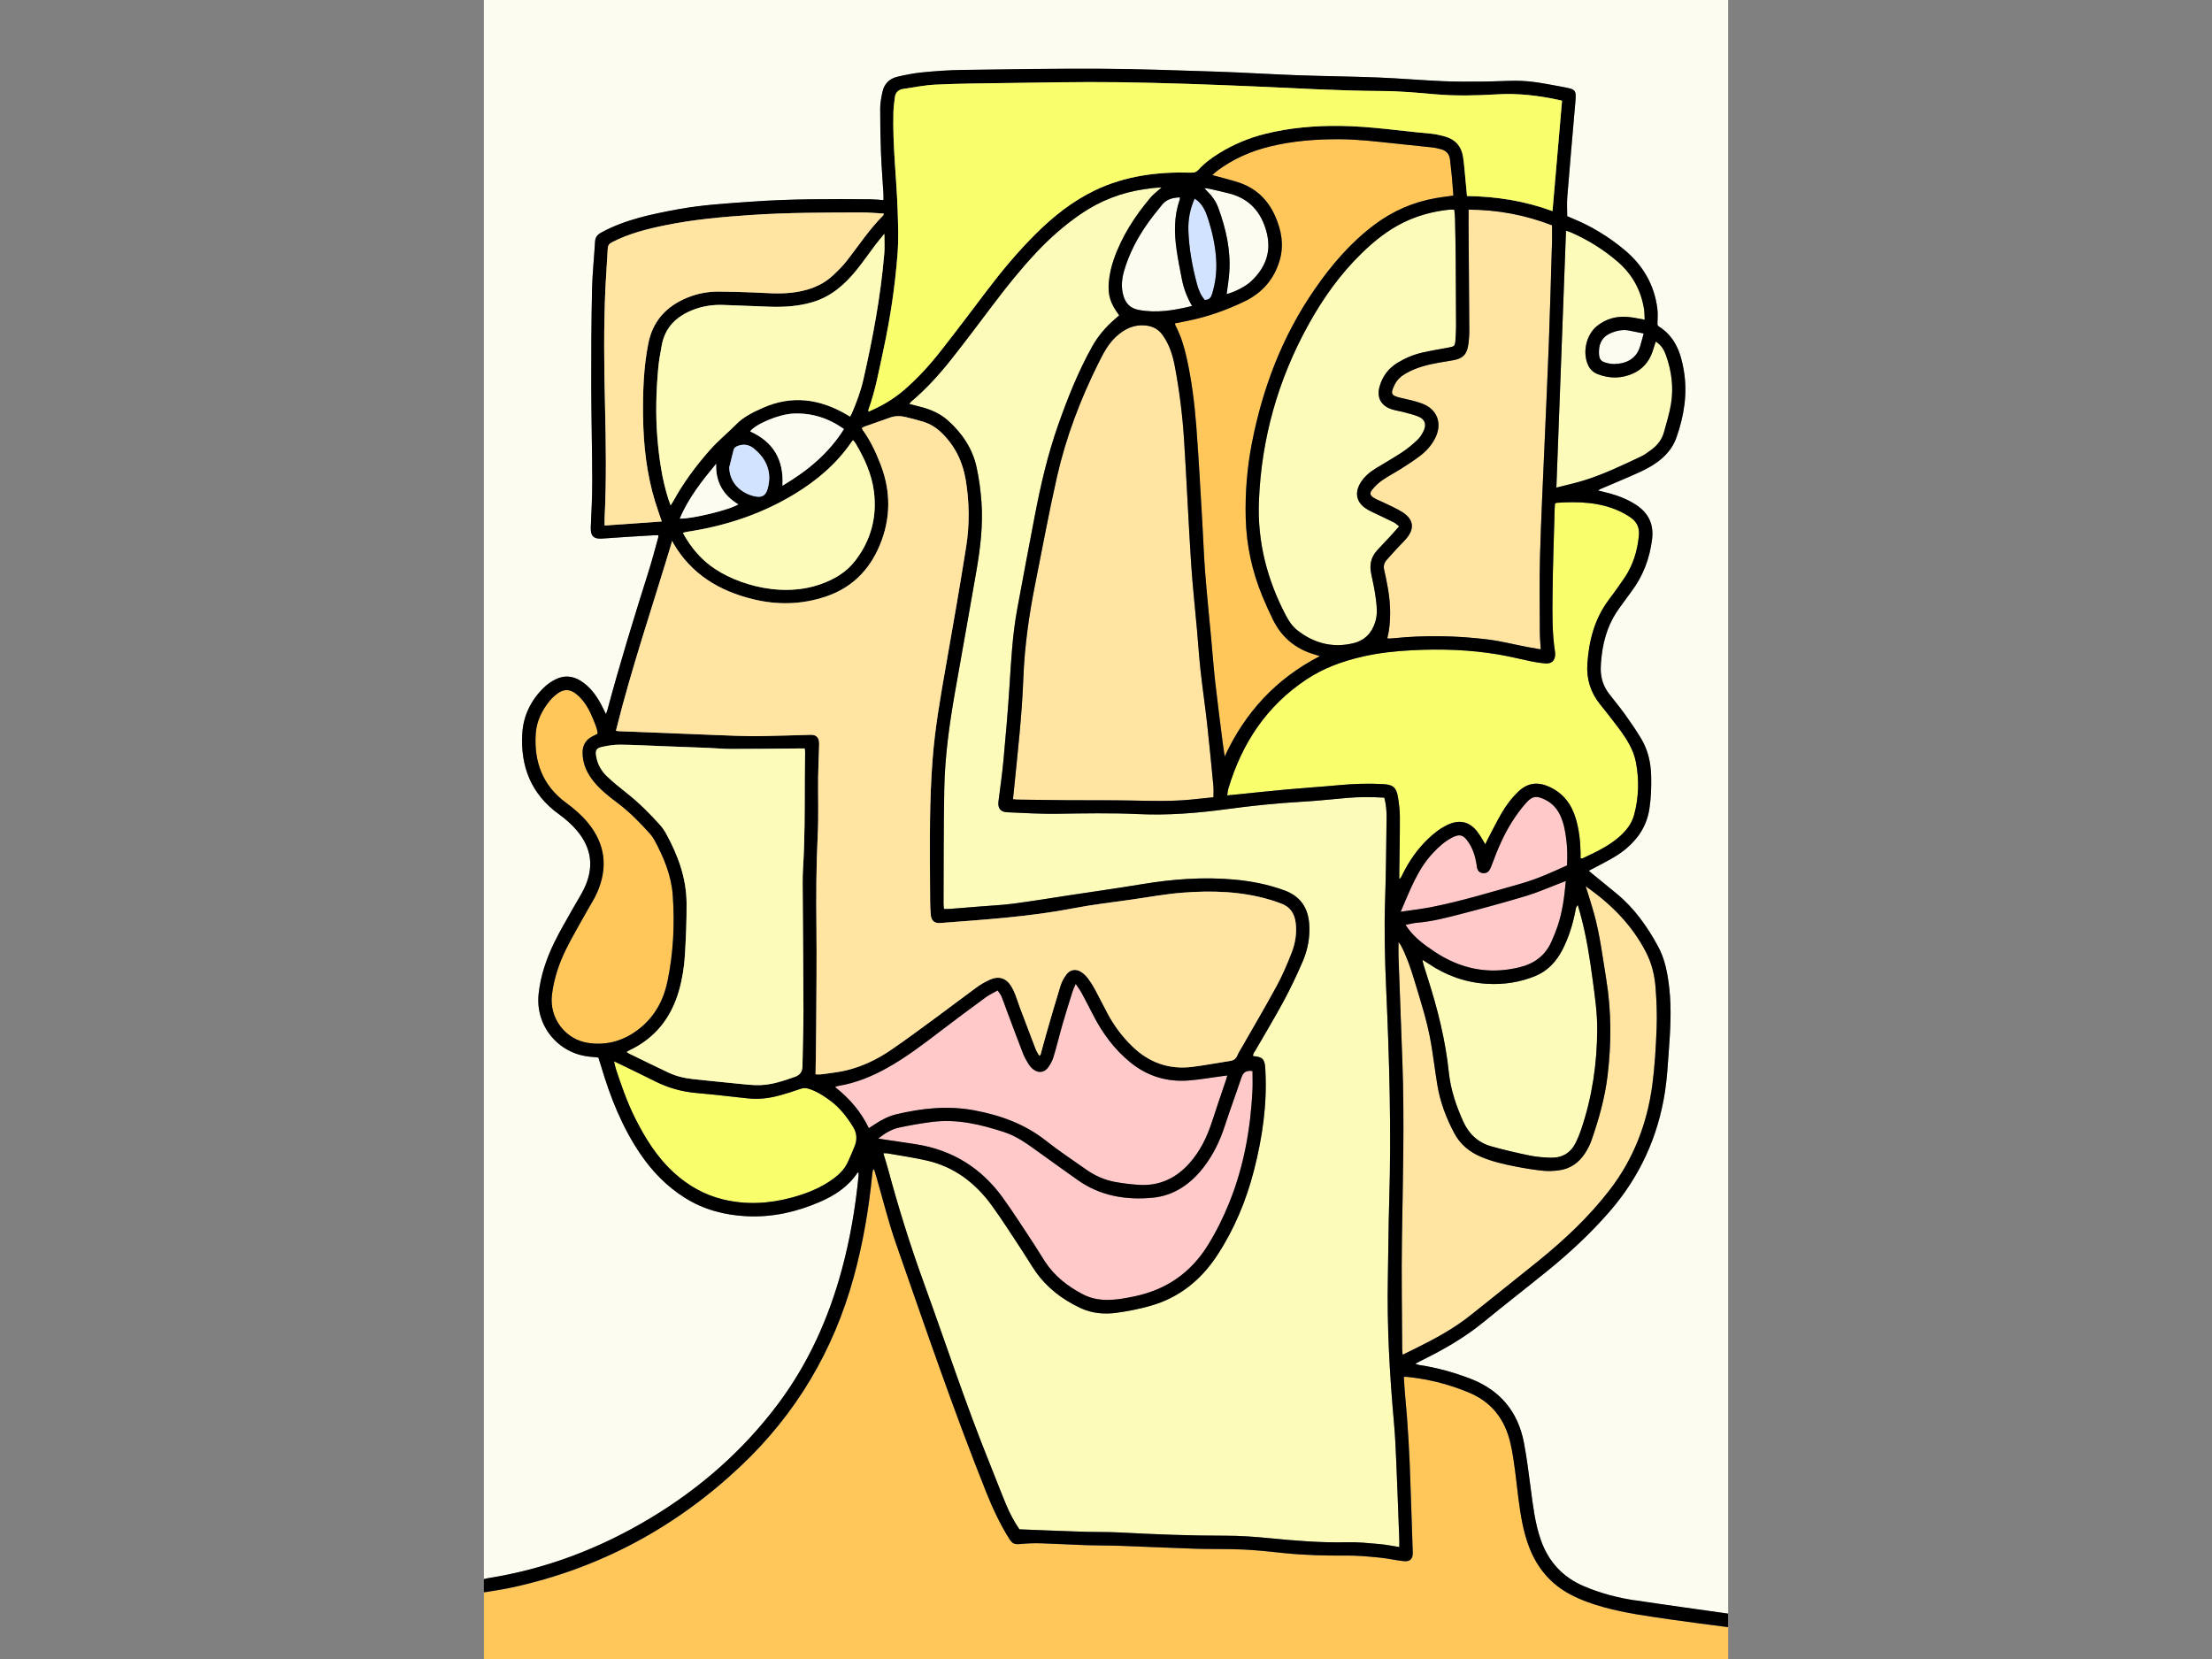
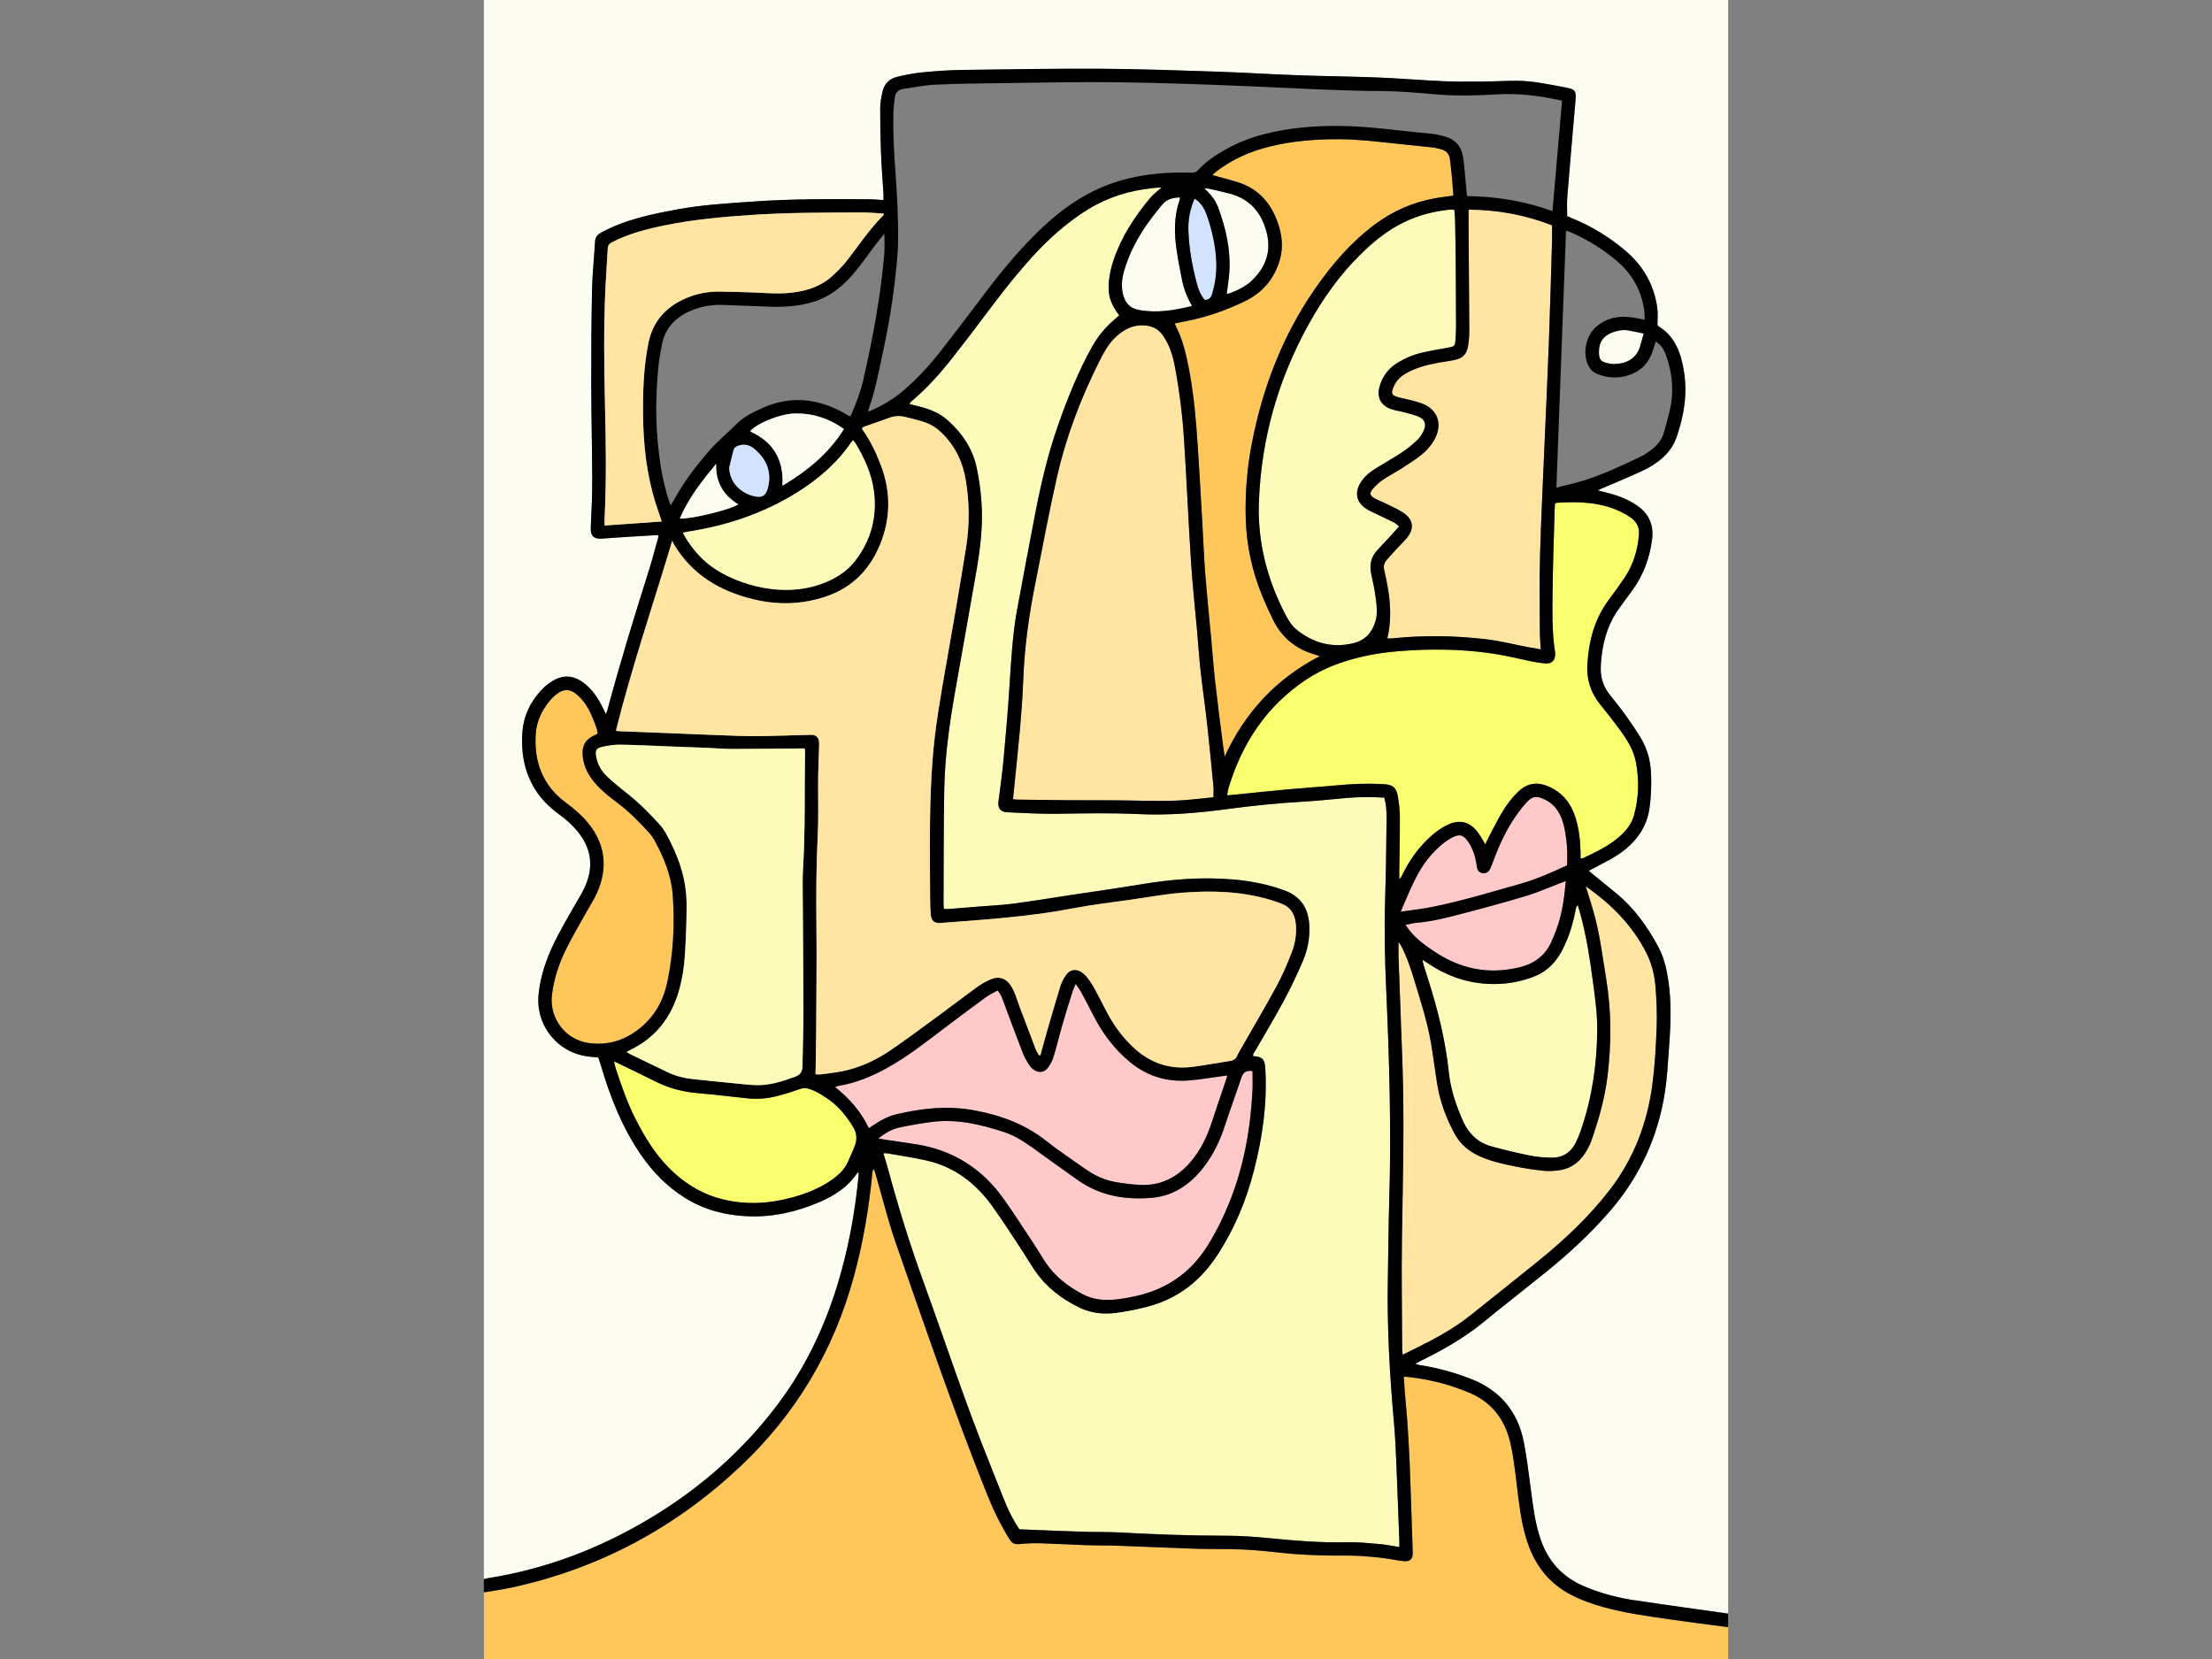
<svg xmlns="http://www.w3.org/2000/svg" width="817.429" height="613.071" viewBox="0 0 800 600" id="svgcontent" x="551.286" y="306.536">
  <rect x="0" y="0" width="800" height="600" fill="#808080" stroke="none" />
  <g style="pointer-events:all">
    <title style="pointer-events:inherit">Layer 1</title>
  </g>
  <svg id="Layer_1" viewBox="0 0 648 864">
    <defs stroke="#808080" stroke-width="0.5" id="1" fill="#fcfcf1" />
    <path class="cls-1" d="m86.83,790.6c25.85-15.55,48.11-35.08,66.24-59.21,15.82-21.06,26.43-44.63,33.31-69.97,4.36-16.08,7.14-32.43,8.76-48.99.06-.57,0-1.16,0-1.74-.2.01-.47-.05-.53.04-4.81,7.31-11.85,11.87-19.63,15.24-12.15,5.27-24.86,8.14-38.19,7.46-11.5-.59-22.34-3.42-32.19-9.64-9.25-5.83-16.7-13.46-22.85-22.42-9.66-14.1-15.87-29.77-20.69-46.06-.44-1.49-.94-2.96-1.44-4.53-1.55-.15-3-.29-4.44-.43-16.52-1.61-28.41-16.09-26.67-32.61.99-9.44,4.03-18.33,8.14-26.8,3.02-6.23,6.62-12.18,9.99-18.24,1.9-3.41,4.08-6.69,5.73-10.22,5.01-10.68,3.84-20.67-3.82-29.78-2.79-3.32-6-6.14-9.51-8.66-14.38-10.37-20.07-24.83-19.03-42.05.56-9.27,4.55-17.35,11.25-23.87,1.79-1.74,3.95-3.23,6.2-4.34,4.33-2.13,8.71-1.79,12.85.77,4.81,2.98,8.05,7.33,10.68,12.22.83,1.54,1.56,3.12,2.56,5.13.35-.85.59-1.3.71-1.78,6.52-24.35,13.92-48.44,21.52-72.47,1.83-5.77,3.33-11.64,4.98-17.47.1-.36.09-.76.16-1.38-.85,0-1.59-.04-2.34,0-8.97.55-17.94,1.02-26.9,1.71-5.45.42-6.15-2.33-5.98-6.25.36-8.01.76-16.02.74-24.03-.05-16.62-.48-33.23-.52-49.85-.04-16.52.07-33.04.42-49.55.18-8.3,1.09-16.57,1.56-24.87.14-2.45,1.26-3.75,3.4-4.91,12.42-6.7,25.96-9.46,39.64-11.99,12.73-2.35,25.59-3.08,38.44-4,20.68-1.48,41.39-1.42,62.11-1.23,2.12.02,4.24.27,6.61.43,0-1.21.05-2.25,0-3.29-.42-7.03-1-14.04-1.27-21.07-.3-7.81-.44-15.63-.42-23.45.01-2.8.57-5.63,1.14-8.4.87-4.21,3.56-7.02,7.68-8.01,4.36-1.04,8.8-1.9,13.25-2.33,6.8-.66,13.64-1.15,20.47-1.25,24.23-.34,48.46-.74,72.69-.61,19.83.11,39.66.82,59.48,1.48,14.35.47,28.69,1.39,43.04,1.91,13.86.5,27.74.61,41.6,1.16,11.22.45,22.42,1.42,33.64,1.92,6.92.31,13.86.25,20.79.2,5.76-.04,11.52-.4,17.28-.42,8.45-.03,16.68,1.8,24.94,3.32,6.26,1.15,6.56,1.6,6.02,7.86-1.43,16.45-2.87,32.91-4.2,49.37-.26,3.2-.04,6.43-.04,9.95.61.28,1.47.7,2.36,1.05,10.05,4.05,19.2,9.63,27.51,16.56,9.55,7.96,15.46,18.05,17.07,30.44.39,2.97.06,6.04.06,8.48.43.65.46.76.54.81,8.71,5.37,11.72,13.95,13.25,23.41,1.91,11.8.07,23.13-3.81,34.3-2.54,7.32-7.8,12.05-14.21,15.7-3.21,1.83-6.65,3.29-10.04,4.79-5.09,2.24-10.24,4.37-15.36,6.55-.34.15-.64.38-1.31.79,2.18.54,4.02.97,5.84,1.46,5.02,1.36,9.81,3.25,14.17,6.16,6.42,4.28,9.11,10.16,8.13,17.83-1.27,10-4.68,19.12-10.78,27.2-2.06,2.73-4,5.55-6.04,8.29-5.54,7.41-8.32,15.86-9.41,24.93-.28,2.32-.49,4.67-.5,7.01-.02,4.73,1.37,9.07,4.23,12.86,2.71,3.59,5.64,7.01,8.26,10.66,3.01,4.2,5.96,8.47,8.61,12.91,3.52,5.91,4.99,12.48,5.16,19.34.14,5.77-.04,11.52-.94,17.25-1.32,8.44-5.54,15.1-11.97,20.54-5.13,4.34-11.17,7.14-17.02,10.27-.69.37-1.4.69-2.08,1.07-.15.08-.22.3-.33.44,4.69,3.84,9.36,7.68,14.05,11.5,9.34,7.59,16.15,17.19,21.85,27.65,3.72,6.83,5.04,14.34,5.89,21.95,1.22,10.94.52,21.88-.28,32.8-.51,6.92-.89,13.87-1.93,20.72-3.59,23.78-13.27,44.79-29.13,62.97-9.74,11.16-20.53,21.19-32,30.51-11.07,8.99-22.36,17.72-33.39,26.76-9.98,8.18-21.06,14.49-32.58,20.14-.86.42-1.7.89-3.02,1.59,1.09.33,1.67.58,2.27.67,9.12,1.37,17.94,3.81,26.54,7.13,15.41,5.95,24.7,17.11,27.8,33.24,1.53,7.95,2.49,16.02,3.56,24.05,1.19,8.91,2.2,17.83,5.16,26.41,3.95,11.47,11.38,19.61,22.57,24.37,8.51,3.62,17.38,5.96,26.47,7.34,16.18,2.46,32.4,4.66,48.6,6.96V0H0v822.45c.7-.18,1.44-.39,2.2-.51,30.3-4.79,58.37-15.54,84.63-31.33Z" stroke="transparent" stroke-width="0.25" id="2" fill="#fcfcf1" />
    <path class="cls-1" d="m583.09,837.02c-6.03-1.68-11.92-3.74-17.46-6.72-10.09-5.41-16.96-13.62-21.1-24.21-3.26-8.36-4.61-17.14-5.75-25.97-1.21-9.4-1.98-18.85-4.05-28.13-2.92-13.1-10.27-22.36-22.92-27.2-1.91-.73-3.82-1.5-5.76-2.16-8.35-2.85-16.93-4.69-25.71-5.56-.28-.03-.57.03-1.2.06.2,3,.31,5.99.6,8.97,1.52,15.67,2.37,31.38,2.85,47.12.36,11.72.79,23.44,1.18,35.16.12,3.59-1.32,5.09-4.94,4.68-4.17-.47-8.28-1.44-12.46-1.84-5.63-.55-11.29-1.09-16.94-1.05-10.96.09-21.87-.17-32.78-1.3-6.99-.73-13.99-1.52-21.01-1.84-8.29-.38-16.61-.15-24.9-.41-12.99-.41-25.96-1.05-38.95-1.51-6.05-.21-12.11-.14-18.16-.34-7.81-.26-15.61-.75-23.41-.98-3.49-.1-7.01.02-10.49.35-3.43.33-4.42,0-6.27-2.98-4.66-7.49-8.4-15.43-11.67-23.61-17.17-42.92-32.04-86.67-47.29-130.29-3.86-11.05-6.63-22.48-9.9-33.73-.43-1.47-.89-2.93-1.33-4.39l-.58.03c-.14.8-.35,1.6-.42,2.41-1.75,18.03-4.8,35.81-9.57,53.31-10.47,38.38-29.98,71.35-58.89,98.65-33.88,31.99-73.48,53.31-119.08,63.24-4.58,1-9.23,1.65-13.85,2.44-.28.05-.58-.02-.85-.03,0-.01,0-.02-.01-.04v34.87h648v-16.55c-10.03-1.32-20.07-2.55-30.07-4.01-11.69-1.71-23.42-3.25-34.84-6.42Z" stroke="transparent" stroke-width="0.25" id="3" fill="#ffc659" />
    <path class="cls-1" d="m320.13,188.98c-9.45,18.96-16.96,38.68-21.65,59.34-4.18,18.38-7.57,36.94-11.27,55.43-3.29,16.41-5.63,32.95-6.27,49.69-.7,18.57-2.78,37.03-4.63,55.51-.24,2.38-.49,4.76-.75,7.28.97.1,1.64.21,2.31.22,8.89.11,17.77.25,26.66.31,10.55.07,21.1-.04,31.65.14,10.75.19,21.49.57,32.22-.48,3.77-.37,7.54-.78,11.57-1.19,0-2.2.14-3.96-.02-5.7-1.05-10.89-2.08-21.78-3.29-32.66-1.03-9.22-2.39-18.41-3.41-27.64-.78-7.09-1.24-14.21-1.87-21.32-1.03-11.58-2.32-23.15-3.06-34.75-1.37-21.26-2.3-42.55-3.64-63.82-.8-12.78-2.4-25.49-4.74-38.09-1.12-6-2.84-11.76-6.49-16.8-2.23-3.07-5.17-4.58-8.89-4.94-6.01-.59-10.84,1.8-15.13,5.69-4.23,3.83-6.79,8.81-9.27,13.79Z" stroke="transparent" stroke-width="0.25" id="4" fill="#ffe4a2" />
    <path class="cls-1" d="m384.68,386.13c.33,2.62.75,5.24,1.12,7.86,10.65-23.07,26.82-40.54,49.54-52.28-1.08-.35-1.79-.62-2.51-.82-9.95-2.83-17.3-8.85-21.86-18.13-1.98-4.03-3.83-8.13-5.54-12.28-5.38-13.05-8.32-26.61-8.67-40.76-.32-12.96.68-25.79,3.13-38.5,5.6-29.02,15.89-56.14,32.79-80.58,8.78-12.7,18.71-24.29,31.13-33.62,9.56-7.18,20.2-11.8,31.95-13.85,2.95-.52,5.94-.85,9.15-1.31-.27-3.44-.5-6.73-.8-10.01-.27-2.92-.65-5.82-.96-8.74-.32-3.01-2.02-4.77-4.91-5.45-1.33-.31-2.65-.71-4-.86-6.6-.73-13.21-1.4-19.81-2.08-9.52-.99-19.02-2.16-28.62-2.22-12.26-.07-24.41.86-36.34,3.76-9.97,2.42-19.23,6.48-27.5,12.65-.87.65-1.65,1.43-2.61,2.26,4.77,1.32,9.14,2.39,13.4,3.75,9.09,2.9,15.48,8.92,19.32,17.59,3.29,7.43,4.7,15.14,2.35,23.13-2.9,9.84-9.14,16.94-18.34,21.35-9.54,4.58-19.46,8.11-29.88,10.15-2.08.41-4.16.84-6.36,1.28.19.59.26.98.43,1.31,2.71,5.15,4.36,10.66,5.64,16.29,2.65,11.75,4.15,23.69,5.08,35.67,1.29,16.66,2.14,33.35,3.14,50.03.53,8.78.8,17.58,1.49,26.35.92,11.79,2.14,23.55,3.23,35.33.67,7.3,1.21,14.61,2.03,21.89,1.16,10.29,2.51,20.56,3.8,30.84Z" stroke="transparent" stroke-width="0.25" id="5" fill="#ffc659" />
    <path class="cls-1" d="m505.18,187.54c-2.58.52-5.2.85-7.8,1.32-6.08,1.09-12.03,2.57-17.43,5.73-2.42,1.41-4.39,3.23-5.64,5.78-2.35,4.77-1.85,5.68,3.39,6.88,3.7.85,7.47,1.61,11.01,2.96,7.88,3,10.54,10.36,6.74,17.93-1.88,3.74-4.63,6.8-7.92,9.3-3.1,2.36-6.39,4.48-9.68,6.58-3.29,2.1-6.79,3.89-10,6.11-1.97,1.36-3.76,3.11-5.27,4.97-1.4,1.72-1.09,2.94.84,4.14,1.64,1.02,3.51,1.66,5.26,2.53,3.31,1.65,6.78,3.06,9.86,5.07,5.68,3.7,6.25,8.43,1.92,13.59-1.44,1.72-3.09,3.26-4.62,4.91-1.92,2.08-3.83,4.17-5.69,6.3-1.3,1.48-1.76,3.16-1.27,5.17.65,2.65,1.13,5.35,1.65,8.03,1.5,7.73,1.92,15.5.85,23.32-.19,1.41-.58,2.79-.89,4.23.49.08.78.17,1.06.16.88-.05,1.75-.12,2.63-.2,16.11-1.6,32.21-1.31,48.25.63,7.05.85,13.99,2.64,20.99,3.98,2.26.43,4.53.79,6.99,1.22-.18-3.3-.47-6.2-.47-9.11-.03-13.19-.27-26.39.1-39.57.54-19.24,1.52-38.47,2.33-57.7.75-17.67,1.6-35.34,2.26-53.02.65-17.58,1.13-35.16,1.65-52.75.08-2.82.01-5.65.01-8.7-13.87-5.36-28.32-8.11-43.46-8.15,0,2.55-.01,4.78,0,7,.13,18.67.3,37.33.39,56,.01,2.53-.19,5.09-.57,7.59-.73,4.78-2.75,6.84-7.45,7.78Z" stroke="transparent" stroke-width="0.25" id="6" fill="#ffe4a2" />
    <path class="cls-1" d="m505.76,113.8c-.03-1.52-.26-3.04-.39-4.59-1.18,0-2.05-.08-2.91.01-8.12.88-15.92,2.96-23.3,6.52-8.38,4.04-15.51,9.8-22.11,16.24-11.22,10.94-20.2,23.62-27.73,37.28-15.79,28.62-24.45,59.31-25.7,92.02-.81,21.03,4.32,40.67,14.03,59.21,1.55,2.96,3.41,5.77,6.07,7.83,8.58,6.66,18.13,9.24,28.88,6.72,6.11-1.43,9.81-5.3,11.64-11.17,1.17-3.75.85-7.59.38-11.34-.57-4.55-1.46-9.06-2.47-13.54-1.04-4.65-.21-8.74,2.97-12.28,2.29-2.54,4.68-4.98,7-7.49,1.44-1.56,2.83-3.17,4.54-5.09-1.26-.96-1.95-1.66-2.79-2.09-2.69-1.36-5.46-2.59-8.16-3.93-2.35-1.16-4.86-2.14-6.95-3.68-4.44-3.28-5.17-7.93-2.39-12.7,1.98-3.39,4.91-5.81,8.17-7.83,4.57-2.83,9.27-5.44,13.75-8.41,2.83-1.88,5.47-4.09,7.94-6.43,1.38-1.3,2.45-3.07,3.25-4.81,1.56-3.35.52-5.99-2.9-7.35-2.43-.97-5.02-1.58-7.56-2.26-2.07-.56-4.23-.83-6.26-1.5-5.7-1.89-7.91-6.23-6.25-11.96,1.53-5.31,4.64-9.41,9.36-12.28,4.04-2.46,8.37-4.25,12.97-5.3,4.28-.97,8.62-1.69,12.94-2.48,3.9-.72,3.97-.72,4.25-4.57.17-2.34.29-4.69.28-7.03-.03-11.73-.08-23.46-.19-35.19-.06-6.84-.2-13.68-.35-20.53Z" stroke="transparent" stroke-width="0.25" id="7" fill="#fdfbb9" />
    <path class="cls-1" d="m370.14,103.42c-2.43,5.54-3.45,11.06-3.24,16.78.33,9.3,1.99,18.41,4.38,27.38.82,3.08,1.93,6.13,4.14,8.63,2.5,0,3.35-1.47,3.88-3.26,1.66-5.56,2.39-11.26,2.11-17.04-.37-7.74-2.07-15.25-4.47-22.6-1.04-3.18-2.42-6.18-4.93-8.51-.52-.48-1.15-.86-1.86-1.37Z" stroke="transparent" stroke-width="0.25" id="8" fill="#d1e3ff" />
-     <path class="cls-1" d="m573.1,250.14c10.18-3.19,19.78-7.8,29.4-12.34,1.92-.91,3.66-2.24,5.4-3.49,3.26-2.36,5.65-5.42,6.71-9.34,1.3-4.8,2.8-9.57,3.62-14.46,1.46-8.74.34-17.33-2.67-25.66-1-2.77-2.46-5.23-5.26-6.96-.63,1.93-1.15,3.69-1.76,5.42-1.81,5.13-5.1,8.98-10.1,11.21-6,2.67-12.11,2.72-18.24.38-2.28-.87-4.02-2.36-5.07-4.6-3.14-6.67-1.13-15.95,4.62-20.56,4.89-3.92,10.59-5.29,16.76-4.6,2.58.29,5.13.84,8.04,1.34-.14-2.1-.1-3.95-.4-5.76-1.59-9.61-6.02-17.7-13.34-24.12-7.39-6.49-15.67-11.62-24.68-15.57-.77-.34-1.6-.55-2.58-.89-1.67,44.68-3.33,89.06-5.01,133.8,4.96-1.28,9.82-2.32,14.56-3.8Z" stroke="transparent" stroke-width="0.25" id="9" fill="#fdfbb9" />
    <path class="cls-1" d="m491.62,509.65c5.09,15.94,9.17,32.1,10.9,48.8.93,8.92,3.76,17.31,7.43,25.48,3.01,6.71,7.85,11.19,14.82,13.13,6.57,1.83,13.23,3.39,19.91,4.75,3.61.73,7.35,1.03,11.05,1.12,5.91.14,10.33-2.56,12.95-7.91,1.03-2.1,1.92-4.28,2.67-6.49,5.8-16.98,8.38-34.49,8.46-52.41.04-8.64-1.21-17.13-2.34-25.65-1.55-11.63-3.34-23.2-6.46-34.53-.42-1.54-.88-3.08-1.32-4.61-.72.76-.94,1.47-1.07,2.19-1.36,7.34-3.5,14.42-6.91,21.08-3.17,6.2-7.72,11.09-14.24,13.76-7.98,3.26-16.4,4.5-24.96,4.02-11.15-.63-21.37-4.27-30.64-10.55-.85-.58-1.73-1.11-3.1-1.98.27,1.27.36,1.92.55,2.54.75,2.43,1.52,4.84,2.29,7.26Z" stroke="transparent" stroke-width="0.25" id="10" fill="#fdfbb9" />
    <path class="cls-1" d="m386.83,153.16c4.01-1.02,9.7-3.83,12.7-6.64,7.48-7,10.78-15.36,8.08-25.65-2.7-10.29-8.75-17.29-19.22-20.06-3.49-.92-7.02-1.68-10.54-2.49-.69-.16-1.41-.18-2.67-.34.84.9,1.28,1.4,1.75,1.86,2.43,2.35,4.31,5.08,5.47,8.24,4.02,10.91,6.59,22.09,5.79,33.82-.25,3.68-.88,7.34-1.37,11.26Z" stroke="transparent" stroke-width="0.25" id="11" fill="#fcfcf1" />
    <path class="cls-1" d="m494.89,495.49c13.62,9.15,28.29,12.19,44.35,8.3,7.72-1.87,13.46-6.02,16.73-13.35,1.11-2.49,2.15-5.03,3.05-7.6,2.66-7.61,3.67-15.53,4.45-24.03-1.39.54-2.29.89-3.18,1.23-5.74,2.19-11.38,4.71-17.25,6.48-11.21,3.37-22.51,6.45-33.84,9.39-7.64,1.98-15.3,4-23.23,4.65-1.9.16-3.77.69-5.96,1.1.51.75.82,1.22,1.15,1.68,3.64,5.12,8.6,8.7,13.74,12.15Z" stroke="transparent" stroke-width="0.25" id="12" fill="#ffc8c9" />
    <path class="cls-1" d="m558.67,261.86c-.17.01-.33.17-.85.46-.06.98-.15,1.95-.17,2.92-.39,14.75-.95,29.51-1.09,44.26-.1,10.05-.27,20.14,1.31,30.14.05.29.06.58.06.88.02,3.51-1.79,5.29-5.28,4.99-2.23-.19-4.47-.53-6.66-.97-5.93-1.2-11.81-2.7-17.77-3.7-14.8-2.48-29.74-2.97-44.69-2.2-8.67.44-17.29,1.35-25.82,3.3-10.49,2.4-20.41,5.99-29.39,11.96-20.69,13.77-33.52,33.18-40.57,56.72-.32,1.07-.39,2.22-.63,3.62,1.5-.14,2.65-.23,3.79-.35,9.23-.93,18.45-1.93,27.69-2.77,8.85-.81,17.72-1.35,26.57-2.19,7.8-.74,15.6-1,23.41-.54,4.88.28,6.66,1.81,7.45,6.62.57,3.46,1,6.99,1.01,10.49.03,9.67-.19,19.35-.31,29.02-.01,1,0,2,0,3.25.52-.4.73-.48.81-.63.37-.69.72-1.39,1.07-2.09,3.36-6.81,7.67-12.94,13.16-18.2,3.19-3.06,6.67-5.74,10.74-7.54,5.71-2.52,10.76-1.29,14.65,3.56.85,1.06,1.59,2.23,2.32,3.38.67,1.05,1.27,2.15,2.04,3.47.54-1.12.93-2,1.38-2.86,2.37-4.49,4.61-9.06,7.17-13.44,2.42-4.14,5.31-7.96,8.82-11.28,4.79-4.52,10.09-5.04,15.94-2.38,7.27,3.3,11.6,9.06,13.82,16.53,1.71,5.75,2.39,11.67,2.49,17.65.02,1.04,0,2.08,0,3.06.54.07.76.17.9.11,6.62-3.13,13.3-6.17,18.93-11,3.7-3.17,6.75-6.88,8.05-11.65,2.47-9.1,2.72-18.35.94-27.59-1.27-6.58-4.87-12.11-8.78-17.39-3.19-4.32-6.54-8.53-9.9-12.72-4.95-6.16-7.11-13.22-6.59-21.03.8-12,3.71-23.32,11.03-33.18,2.85-3.84,5.69-7.7,8.36-11.68,4.5-6.72,6.76-14.24,7.47-22.27.34-3.89-1.18-6.89-4.3-9.05-1.84-1.27-3.8-2.41-5.83-3.34-10.46-4.78-21.54-5.08-32.75-4.34Z" stroke="transparent" stroke-width="0.25" id="13" fill="#f9fe6d" />
    <path class="cls-1" d="m362.5,102.78c-3.68.15-6.93.91-9.26,3.78-2.65,3.26-5.29,6.53-7.7,9.96-5.31,7.55-9.57,15.66-12.14,24.57-1.23,4.29-1.63,8.63-.33,13,1.19,4,3.66,6.49,7.89,7.3,9.36,1.8,18.44.26,27.85-2.03-2.59-4.5-4.3-8.96-5.24-13.67-1.02-5.07-2.01-10.16-2.77-15.27-1.33-8.88-1.45-17.72,1.54-26.36.12-.34.09-.72.15-1.29Z" stroke="transparent" stroke-width="0.25" id="14" fill="#fcfcf1" />
    <path class="cls-1" d="m587.12,173.36c-4.28,1.74-6.34,4.98-6.41,9.54-.07,4.39.8,5.5,5.07,6.37.95.19,1.94.34,2.9.32,5.58-.11,11.34-2.21,13.45-9.15.62-2.04,1.15-4.11,1.89-6.77-2.66-.53-4.94-.95-7.19-1.45-3.38-.75-6.58-.14-9.71,1.14Z" stroke="transparent" stroke-width="0.25" id="15" fill="#fcfcf1" />
    <path class="cls-1" d="m540.03,460.22c8.28-2.34,16.1-5.88,24.05-9.5.27-4.54.2-9.01-.36-13.47-.54-4.27-1.26-8.5-3.09-12.46-1.7-3.68-4.26-6.51-7.92-8.3-4.43-2.18-6.62-2.03-9.89,1.62-2.72,3.04-5.15,6.38-7.34,9.83-4.37,6.86-7.53,14.33-10.35,21.95-.4,1.09-.82,2.21-1.43,3.2-.85,1.37-2.2,1.9-3.8,1.59-1.51-.29-2.34-1.33-2.69-2.77-.14-.57-.14-1.16-.23-1.74-.69-4.29-1.94-8.36-4.5-11.95-2.49-3.5-4.36-4.01-8.21-2.02-3.87,2-7.04,4.87-10,8.03-8.09,8.62-11.98,19.52-16.82,30.62,5.69-.85,10.82-1.41,15.86-2.4,15.82-3.12,31.22-7.85,46.71-12.22Z" stroke="transparent" stroke-width="0.25" id="16" fill="#ffc8c9" />
    <path class="cls-1" d="m255.4,578.29c13.75,2.57,26.48,7.16,37.59,16,6.57,5.22,13.63,9.81,20.48,14.68,4.77,3.39,10.02,5.73,15.78,6.71,4.03.69,8.12,1.2,12.2,1.43,10.47.6,19.04-3.49,25.95-11.2,5.71-6.37,9.32-13.9,11.92-21.99,2.33-7.25,4.84-14.44,7.27-21.66.21-.61.36-1.25.61-2.14-1.01.13-1.76.23-2.5.32-5.9.78-11.78,1.84-17.7,2.29-11.27.85-21.42-2.21-30.28-9.41-8.43-6.85-14.65-15.38-19.54-24.97-1.91-3.74-3.84-7.47-5.84-11.17-.78-1.43-1.78-2.74-3.1-4.74-.75,1.76-1.29,2.8-1.63,3.9-1.78,5.68-3.58,11.36-5.23,17.08-1.62,5.63-2.97,11.34-4.67,16.94-.61,2.01-1.65,4-2.91,5.69-1.99,2.68-5.16,2.93-7.74.81-.96-.79-1.83-1.79-2.48-2.85-1.07-1.74-2.1-3.55-2.83-5.45-2.93-7.56-5.74-15.16-8.59-22.74-.86-2.28-1.62-4.61-2.56-6.86-.43-1.02-1.2-1.9-2-3.12-2.2,1.24-4.27,2.15-6.05,3.46-7.72,5.65-15.42,11.35-23.02,17.16-9.32,7.12-18.61,14.27-28.91,19.96-7.83,4.32-16.03,7.66-24.91,9.11-.55.09-1.06.35-1.82.6,7.51,5.94,13.52,12.84,17.61,21.44,1.31-.84,2.37-1.53,3.43-2.21,3.38-2.18,6.93-4.05,10.87-4.99,13.41-3.19,26.88-4.63,40.64-2.07Z" stroke="transparent" stroke-width="0.25" id="17" fill="#ffc8c9" />
    <path class="cls-1" d="m180.62,573.4c-3.5-2.61-7.19-5.04-11.46-6.38-1.56-.49-2.94-.44-4.52.13-3.85,1.37-7.77,2.59-11.73,3.62-5.13,1.34-10.37,1.82-15.68,1.24-8.93-.97-17.85-2.01-26.79-2.81-7.5-.67-14.55-2.67-21.27-6.04-5.32-2.67-10.69-5.25-16.04-7.86-1.57-.76-3.15-1.5-5.4-2.58.46,1.85.67,2.98,1.02,4.06,2.85,8.62,5.82,17.22,9.89,25.35,5.32,10.62,11.51,20.62,20.43,28.71,7.38,6.69,15.74,11.45,25.44,13.81,11.95,2.9,23.79,2.27,35.61-.9,7.8-2.09,15.19-4.98,21.76-9.78,3.21-2.34,5.95-5.08,7.63-8.72,1.27-2.75,2.46-5.53,3.58-8.34,1.39-3.48,1.14-6.88-.86-10.1-3.17-5.09-6.81-9.83-11.62-13.43Z" stroke="transparent" stroke-width="0.25" id="18" fill="#f9fe6d" />
    <path class="cls-1" d="m95.56,511.29c3.11-14.82,3.85-29.85,2.8-44.92-.72-10.31-4.62-19.72-9.5-28.73-.69-1.28-1.54-2.51-2.52-3.59-5.18-5.73-10.57-11.25-16.78-15.9-4.31-3.22-8.55-6.54-12.02-10.7-3.73-4.46-6.14-9.5-6.16-15.47-.01-3.9,1.71-6.73,5.18-8.5.86-.44,1.72-.86,2.67-1.34-.18-2.74-1.36-5.11-2.32-7.54-1.77-4.49-4.03-8.7-7.58-12.07-4.3-4.07-7.89-4.13-12.39-.26-.89.76-1.74,1.59-2.48,2.48-4.16,5.01-7.01,10.74-7.46,17.22-1.03,14.69,3.53,27.15,15.77,36.12,4.2,3.07,8.1,6.44,11.41,10.47,9.1,11.08,10.46,23.24,4.81,36.22-1.55,3.56-3.76,6.84-5.65,10.26-3.59,6.5-7.4,12.88-10.67,19.53-3.64,7.39-6.19,15.21-7.23,23.43-1.54,12.29,7.02,23.59,19.26,25.23,9.9,1.32,18.76-1.44,26.51-7.7,7.79-6.29,12.31-14.6,14.33-24.24Z" stroke="transparent" stroke-width="0.25" id="19" fill="#ffc659" />
    <path class="cls-1" d="m225.15,595.97c18.91,3,33.97,12.4,45.12,27.88,5.7,7.92,10.94,16.18,16.33,24.32,1.94,2.93,3.68,5.99,5.62,8.93,4.97,7.54,11.85,12.9,19.77,17.02,3.7,1.92,7.67,2.8,11.84,2.88,5.22.1,10.3-.83,15.37-1.92,16.31-3.5,28.92-12.24,37.77-26.46,4.41-7.08,8.07-14.5,11.19-22.22,7.6-18.78,11.09-38.42,12.1-58.56.16-3.3.02-6.62.02-10.02-3.42-.5-4.89.77-5.77,3.39-2.82,8.43-5.91,16.76-8.67,25.21-2.48,7.6-5.86,14.69-10.69,21.06-6.85,9.03-15.66,15.29-27.07,16.33-13.81,1.26-27.11-.94-38.8-9.21-7.34-5.19-14.64-10.43-21.93-15.69-5.08-3.66-10.23-7.26-16.24-9.24-12.33-4.05-24.84-7.05-37.96-5.33-5.6.74-11.19,1.7-16.72,2.87-4.02.85-7.55,2.92-11.1,5.76,1.3.22,2.14.37,2.99.5,5.6.84,11.21,1.63,16.8,2.51Z" stroke="transparent" stroke-width="0.25" id="20" fill="#ffc8c9" />
    <path class="cls-1" d="m514.07,684.79c11.64-9.37,23.4-18.61,35.01-28.02,13.69-11.11,26.5-23.09,37.3-37.15,12.42-16.16,19.44-34.49,22.12-54.49,1.32-9.86,1.87-19.85,2.26-29.81.28-7.01-.03-14.07-.56-21.07-.48-6.35-1.98-12.52-4.94-18.28-7.28-14.16-18.09-25.1-31.5-34.44.43,1.3.69,2.01.92,2.74,1.14,3.73,2.33,7.45,3.39,11.21,3.15,11.23,4.51,22.78,6.4,34.26,2.78,16.85,2.75,33.67.72,50.54-1.4,11.6-4.58,22.78-8.42,33.77-.8,2.28-1.98,4.48-3.29,6.52-3.22,5.02-7.79,8.21-13.78,8.95-2.69.33-5.48.48-8.16.19-4.65-.49-9.29-1.23-13.89-2.13-6.32-1.24-12.62-2.64-18.58-5.21-5.84-2.52-10.52-6.35-13.57-12-4.29-7.97-7.47-16.35-8.94-25.31-1.17-7.13-2.04-14.32-3.24-21.45-1.91-11.4-5.51-22.37-8.84-33.4-1.84-6.09-3.88-12.09-6.84-17.75-.28-.54-.7-1-1.31-1.85,0,3.02-.08,5.53.01,8.03.65,18.17,1.36,36.34,2.01,54.51,1.11,30.6.23,61.18-.24,91.78-.29,19.15.05,38.31.12,57.47,0,.93.15,1.87.25,3.12,2.47-1.21,4.64-2.28,6.81-3.35,10.08-4.99,19.96-10.31,28.78-17.4Z" stroke="transparent" stroke-width="0.25" id="21" fill="#ffe4a2" />
    <path class="cls-1" d="m475.19,761.9c-.3-6.93-.59-13.87-1.21-20.78-2.28-25.33-3.71-50.69-3.19-76.13.27-13.19.29-26.39.7-39.58,1.15-36.96.05-73.88-1.6-110.81-.69-15.32-1.06-30.67-.54-46.02.48-14.26.57-28.53.77-42.8.05-3.41-.26-6.82-1.18-10.39-6.76-.38-13.19-.41-19.62.17-7.78.7-15.56,1.52-23.36,1.97-13.08.76-26.09,2.09-39.06,3.85-15.32,2.08-30.69,3.31-46.16,2.58-14.07-.66-28.12-.37-42.19-.17-8.68.12-17.37-.41-26.05-.79-3.56-.16-4.95-2.17-4.5-5.72.9-7.07,1.93-14.13,2.58-21.23,1.19-12.94,2.34-25.89,3.16-38.86.85-13.37,1.57-26.74,4-39.94,2.99-16.24,6.08-32.46,9.17-48.68,3.04-15.94,6.71-31.73,12.1-47.07,4.93-14.03,10.42-27.81,17.66-40.84,3.12-5.62,7.21-10.43,12.09-14.59.72-.61,1.42-1.25,2.11-1.86-4.45-5.97-6.03-10.34-5.4-17.41.35-3.94,1.26-7.93,2.56-11.68,4.18-12.06,11.04-22.61,19.22-32.31,1.25-1.48,2.84-2.67,4.28-3.98.45-.41.95-.79,1.42-1.18-3.17.02-6.15.45-9.13.89-11.89,1.74-22.79,5.96-32.74,12.74-8.61,5.87-16.36,12.68-23.46,20.27-8.09,8.64-15.49,17.86-22.61,27.31-7.11,9.44-14.22,18.9-21.54,28.17-6.31,7.98-13.12,15.52-20.94,22.09-.34.29-.56.71-.98,1.24,1.94.5,3.62.96,5.32,1.38,5.38,1.33,10.43,3.38,14.62,7.09,7.51,6.64,12.96,14.7,15.11,24.55,1.31,5.99,2.11,12.14,2.54,18.26.85,12.06-.63,24.02-2.68,35.88-3.62,20.99-7.43,41.94-11.11,62.92-2.92,16.67-5.27,33.43-5.59,50.36-.37,19.93-.29,39.88-.39,59.82,0,.86.13,1.72.21,2.74,1.13,0,2.09.06,3.04-.01,5.26-.4,10.51-.84,15.77-1.27,5.74-.47,11.52-.71,17.22-1.46,9.68-1.27,19.32-2.87,28.97-4.33,12.65-1.92,25.32-3.69,37.94-5.79,15.97-2.65,31.98-3.9,48.15-2.44,8.99.81,17.77,2.52,26.27,5.65,8.29,3.05,12.35,9.1,12.9,17.77.41,6.57-.74,12.94-3.28,18.91-3.06,7.18-6.44,14.24-10.13,21.12-4.62,8.6-9.71,16.95-14.56,25.43-.54.94-1.44,1.8-1.28,3.06,4.84.34,6.05,1.55,6.34,6.29.03.49.05.98.07,1.46.92,17.55-1.6,34.72-5.92,51.64-4.04,15.81-10.23,30.75-19.24,44.45-8.48,12.89-19.84,22.03-34.78,26.24-5.71,1.61-11.59,2.78-17.47,3.59-6.45.89-12.93.35-18.94-2.48-9.44-4.44-17.54-10.6-23.54-19.27-2.22-3.21-4.16-6.61-6.32-9.87-5.34-8.06-10.5-16.25-16.16-24.08-8.51-11.75-19.52-20.26-33.91-23.56-6.84-1.57-13.82-2.55-20.73-3.78-.55-.1-1.12-.01-1.97-.01.88,2.95,1.76,5.62,2.49,8.33,5.41,20.1,11.62,39.93,18.73,59.51,11.27,31.03,21.53,62.42,33.91,93.05,3,7.43,5.83,14.92,8.91,22.31,1.91,4.59,4.32,8.94,6.83,12.64,5.1.21,9.76.41,14.43.58,7.03.26,14.05.55,21.08.74,5.47.15,10.95.02,16.41.31,18.44.98,36.88,1.71,55.36,1.7,7.6,0,15.23.53,22.8,1.28,13.52,1.33,27.03,2.46,40.65,2.12,5.64-.14,11.31.49,16.94.97,3.28.28,6.53.97,10.19,1.53,0-1.3.03-2.34,0-3.39-.51-13.48-.99-26.96-1.56-40.43Z" stroke="transparent" stroke-width="0.25" id="22" fill="#fdfbb9" />
    <path class="cls-1" d="m599.4,833.45c-9.09-1.38-17.96-3.72-26.47-7.34-11.18-4.76-18.61-12.89-22.57-24.37-2.96-8.58-3.97-17.5-5.16-26.41-1.07-8.03-2.03-16.1-3.56-24.05-3.1-16.13-12.39-27.29-27.8-33.24-8.6-3.32-17.42-5.76-26.54-7.13-.61-.09-1.19-.34-2.27-.67,1.32-.7,2.16-1.17,3.02-1.59,11.52-5.65,22.6-11.96,32.58-20.14,11.03-9.04,22.32-17.77,33.39-26.76,11.47-9.31,22.26-19.34,32-30.51,15.86-18.18,25.53-39.18,29.13-62.97,1.03-6.85,1.42-13.8,1.93-20.72.8-10.92,1.5-21.86.28-32.8-.85-7.61-2.17-15.12-5.89-21.95-5.7-10.46-12.51-20.06-21.85-27.65-4.7-3.81-9.37-7.66-14.05-11.5.1-.15.18-.36.33-.44.68-.38,1.39-.7,2.08-1.07,5.85-3.13,11.89-5.93,17.02-10.27,6.43-5.44,10.65-12.1,11.97-20.54.89-5.73,1.07-11.48.94-17.25-.16-6.85-1.64-13.42-5.16-19.34-2.64-4.44-5.6-8.7-8.61-12.91-2.61-3.65-5.55-7.08-8.26-10.66-2.86-3.79-4.25-8.12-4.23-12.86,0-2.34.22-4.68.5-7.01,1.09-9.08,3.87-17.53,9.41-24.93,2.05-2.74,3.98-5.56,6.04-8.29,6.1-8.08,9.52-17.19,10.78-27.2.97-7.67-1.71-13.55-8.13-17.83-4.37-2.91-9.15-4.8-14.17-6.16-1.82-.49-3.66-.92-5.84-1.46.67-.4.97-.64,1.31-.79,5.12-2.18,10.27-4.31,15.36-6.55,3.39-1.49,6.83-2.95,10.04-4.79,6.42-3.66,11.67-8.38,14.21-15.7,3.88-11.17,5.72-22.5,3.81-34.3-1.53-9.46-4.54-18.04-13.25-23.41-.07-.04-.11-.15-.54-.81,0-2.44.33-5.51-.06-8.48-1.61-12.39-7.53-22.48-17.07-30.44-8.31-6.93-17.46-12.51-27.51-16.56-.89-.36-1.75-.78-2.36-1.05,0-3.52-.22-6.75.04-9.95,1.33-16.46,2.77-32.92,4.2-49.37.54-6.26.24-6.71-6.02-7.86-8.26-1.51-16.49-3.34-24.94-3.32-5.76.02-11.52.38-17.28.42-6.93.04-13.87.11-20.79-.2-11.22-.5-22.42-1.47-33.64-1.92-13.86-.55-27.73-.66-41.6-1.16-14.35-.52-28.69-1.44-43.04-1.91-19.82-.65-39.65-1.37-59.48-1.48-24.23-.13-48.46.27-72.69.61-6.83.1-13.67.59-20.47,1.25-4.45.43-8.89,1.29-13.25,2.33-4.12.99-6.81,3.79-7.68,8.01-.57,2.76-1.13,5.59-1.14,8.4-.03,7.81.11,15.64.42,23.45.27,7.03.85,14.05,1.27,21.07.06,1.04,0,2.09,0,3.29-2.37-.16-4.49-.41-6.61-.43-20.71-.19-41.42-.25-62.11,1.23-12.86.92-25.72,1.65-38.44,4-13.68,2.53-27.22,5.3-39.64,11.99-2.15,1.16-3.27,2.46-3.4,4.91-.47,8.29-1.38,16.57-1.56,24.87-.35,16.51-.46,33.04-.42,49.55.04,16.62.47,33.23.52,49.85.02,8.01-.38,16.02-.74,24.03-.18,3.93.53,6.67,5.98,6.25,8.96-.69,17.93-1.16,26.9-1.71.74-.05,1.49,0,2.34,0-.07.62-.05,1.02-.16,1.38-1.64,5.83-3.15,11.7-4.98,17.47-7.6,24.03-15,48.12-21.52,72.47-.13.48-.37.93-.71,1.78-1-2.01-1.74-3.6-2.56-5.13-2.62-4.88-5.87-9.24-10.68-12.22-4.14-2.57-8.52-2.9-12.85-.77-2.24,1.1-4.41,2.6-6.2,4.34-6.7,6.52-10.69,14.6-11.25,23.87-1.03,17.22,4.65,31.68,19.03,42.05,3.5,2.53,6.72,5.35,9.51,8.66,7.66,9.12,8.83,19.1,3.82,29.78-1.65,3.53-3.83,6.8-5.73,10.22-3.37,6.06-6.97,12.01-9.99,18.24-4.11,8.47-7.14,17.36-8.14,26.8-1.74,16.52,10.15,31,26.67,32.61,1.44.14,2.89.28,4.44.43.5,1.57,1,3.04,1.44,4.53,4.82,16.29,11.03,31.96,20.69,46.06,6.14,8.96,13.6,16.58,22.85,22.42,9.86,6.22,20.7,9.06,32.19,9.64,13.33.68,26.04-2.19,38.19-7.46,7.78-3.37,14.82-7.93,19.63-15.24.06-.09.33-.03.53-.04,0,.58.05,1.17,0,1.74-1.62,16.56-4.4,32.92-8.76,48.99-6.88,25.35-17.49,48.92-33.31,69.97-18.14,24.13-40.39,43.66-66.24,59.21-26.26,15.79-54.33,26.54-84.63,31.33-.76.12-1.5.33-2.2.51v6.69s0,.02.01.04c.27.01.57.08.85.03,4.62-.8,9.27-1.45,13.85-2.44,45.6-9.93,85.21-31.25,119.08-63.24,28.91-27.3,48.41-60.27,58.89-98.65,4.78-17.5,7.82-35.28,9.57-53.31.08-.81.28-1.6.42-2.41l.58-.03c.45,1.46.91,2.92,1.33,4.39,3.27,11.25,6.04,22.69,9.9,33.73,15.24,43.62,30.11,87.37,47.29,130.29,3.28,8.19,7.01,16.12,11.67,23.61,1.85,2.97,2.84,3.3,6.27,2.98,3.48-.33,7-.46,10.49-.35,7.81.23,15.61.72,23.41.98,6.05.2,12.11.13,18.16.34,12.98.46,25.96,1.1,38.95,1.51,8.3.26,16.61.03,24.9.41,7.02.32,14.02,1.11,21.01,1.84,10.9,1.13,21.82,1.39,32.78,1.3,5.64-.04,11.31.5,16.94,1.05,4.17.4,8.29,1.37,12.46,1.84,3.62.41,5.06-1.1,4.94-4.68-.39-11.72-.82-23.44-1.18-35.16-.49-15.73-1.34-31.44-2.85-47.12-.29-2.97-.4-5.96-.6-8.97.63-.04.92-.09,1.2-.06,8.78.87,17.36,2.71,25.71,5.56,1.94.66,3.84,1.43,5.76,2.16,12.65,4.84,19.99,14.11,22.92,27.2,2.07,9.28,2.84,18.73,4.05,28.13,1.14,8.83,2.48,17.61,5.75,25.97,4.14,10.6,11.01,18.8,21.1,24.21,5.54,2.97,11.43,5.04,17.46,6.72,11.42,3.17,23.15,4.71,34.84,6.42,10.01,1.46,20.05,2.69,30.07,4.01v-7.05c-16.2-2.3-32.42-4.5-48.6-6.96Zm-7.98-567.25c2.03.93,3.99,2.07,5.83,3.34,3.12,2.16,4.65,5.16,4.3,9.05-.71,8.03-2.97,15.54-7.47,22.27-2.66,3.98-5.5,7.84-8.36,11.68-7.32,9.86-10.23,21.19-11.03,33.18-.52,7.81,1.63,14.87,6.59,21.03,3.37,4.19,6.71,8.4,9.9,12.72,3.91,5.28,7.51,10.81,8.78,17.39,1.78,9.24,1.53,18.49-.94,27.59-1.3,4.78-4.35,8.48-8.05,11.65-5.63,4.83-12.31,7.87-18.93,11-.14.07-.36-.04-.9-.11,0-.99.02-2.03,0-3.06-.11-5.99-.78-11.9-2.49-17.65-2.22-7.48-6.55-13.23-13.82-16.53-5.85-2.66-11.15-2.14-15.94,2.38-3.52,3.32-6.4,7.14-8.82,11.28-2.56,4.38-4.8,8.95-7.17,13.44-.45.85-.84,1.74-1.38,2.86-.77-1.31-1.37-2.41-2.04-3.47-.74-1.15-1.47-2.31-2.32-3.38-3.89-4.85-8.94-6.08-14.65-3.56-4.07,1.8-7.55,4.48-10.74,7.54-5.49,5.26-9.79,11.39-13.16,18.2-.35.7-.69,1.4-1.07,2.09-.08.15-.28.23-.81.63,0-1.26-.01-2.26,0-3.25.12-9.67.34-19.35.31-29.02-.01-3.5-.44-7.03-1.01-10.49-.8-4.81-2.57-6.34-7.45-6.62-7.81-.45-15.61-.19-23.41.54-8.85.84-17.72,1.38-26.57,2.19-9.24.84-18.46,1.84-27.69,2.77-1.14.12-2.29.21-3.79.35.24-1.4.31-2.55.63-3.62,7.05-23.54,19.88-42.95,40.57-56.72,8.98-5.98,18.9-9.57,29.39-11.96,8.53-1.95,17.15-2.85,25.82-3.3,14.96-.77,29.89-.28,44.69,2.2,5.96,1,11.84,2.5,17.77,3.7,2.2.44,4.43.78,6.66.97,3.49.3,5.3-1.48,5.28-4.99,0-.29-.02-.59-.06-.88-1.58-9.99-1.41-20.08-1.31-30.14.14-14.76.7-29.51,1.09-44.26.03-.97.11-1.94.17-2.92.51-.28.68-.44.85-.46,11.21-.74,22.29-.44,32.75,4.34Zm-105.45,214.36c7.93-.65,15.59-2.66,23.23-4.65,11.33-2.94,22.64-6.01,33.84-9.39,5.87-1.77,11.51-4.3,17.25-6.48.9-.34,1.79-.69,3.18-1.23-.77,8.5-1.78,16.42-4.45,24.03-.9,2.58-1.94,5.11-3.05,7.6-3.27,7.33-9.01,11.48-16.73,13.35-16.06,3.89-30.73.85-44.35-8.3-5.14-3.45-10.1-7.03-13.74-12.15-.32-.46-.63-.92-1.15-1.68,2.19-.42,4.06-.95,5.96-1.1Zm-8.51-5.72c4.84-11.1,8.73-21.99,16.82-30.62,2.96-3.16,6.13-6.03,10-8.03,3.85-1.99,5.72-1.48,8.21,2.02,2.55,3.59,3.81,7.66,4.5,11.95.09.58.1,1.17.23,1.74.34,1.44,1.17,2.47,2.69,2.77,1.6.31,2.95-.22,3.8-1.59.61-.98,1.02-2.1,1.43-3.2,2.82-7.62,5.98-15.09,10.35-21.95,2.19-3.44,4.62-6.79,7.34-9.83,3.28-3.66,5.46-3.8,9.89-1.62,3.66,1.8,6.22,4.62,7.92,8.3,1.83,3.96,2.55,8.18,3.09,12.46.56,4.47.62,8.94.36,13.47-7.95,3.62-15.77,7.16-24.05,9.5-15.49,4.37-30.9,9.11-46.71,12.22-5.04.99-10.17,1.56-15.86,2.4Zm14.43,26.98c9.27,6.28,19.49,9.92,30.64,10.55,8.56.48,16.98-.76,24.96-4.02,6.52-2.66,11.06-7.56,14.24-13.76,3.41-6.66,5.55-13.74,6.91-21.08.13-.72.35-1.43,1.07-2.19.44,1.54.89,3.07,1.32,4.61,3.12,11.33,4.91,22.9,6.46,34.53,1.13,8.52,2.38,17.02,2.34,25.65-.08,17.92-2.65,35.43-8.46,52.41-.76,2.21-1.64,4.39-2.67,6.49-2.63,5.35-7.04,8.05-12.95,7.91-3.69-.09-7.44-.38-11.05-1.12-6.68-1.36-13.34-2.91-19.91-4.75-6.97-1.94-11.81-6.42-14.82-13.13-3.66-8.18-6.5-16.57-7.43-25.48-1.73-16.7-5.81-32.86-10.9-48.8-.77-2.42-1.54-4.84-2.29-7.26-.19-.62-.28-1.27-.55-2.54,1.37.87,2.25,1.4,3.1,1.98Zm-131.08-371.39c.76,5.11,1.75,10.2,2.77,15.27.94,4.71,2.65,9.17,5.24,13.67-9.41,2.29-18.49,3.83-27.85,2.03-4.23-.81-6.7-3.3-7.89-7.3-1.3-4.37-.9-8.71.33-13,2.57-8.91,6.83-17.02,12.14-24.57,2.41-3.43,5.05-6.7,7.7-9.96,2.33-2.86,5.58-3.63,9.26-3.78-.06.57-.04.95-.15,1.29-2.99,8.64-2.87,17.48-1.54,26.36Zm21.61-22.34c-1.16-3.15-3.04-5.89-5.47-8.24-.47-.46-.91-.96-1.75-1.86,1.26.15,1.98.18,2.67.34,3.52.8,7.05,1.57,10.54,2.49,10.47,2.77,16.52,9.77,19.22,20.06,2.7,10.29-.6,18.64-8.08,25.65-3,2.81-8.69,5.62-12.7,6.64.49-3.92,1.12-7.58,1.37-11.26.8-11.72-1.77-22.91-5.79-33.82Zm-5.47,5.22c2.4,7.35,4.1,14.85,4.47,22.6.28,5.78-.46,11.48-2.11,17.04-.53,1.79-1.38,3.26-3.88,3.26-2.21-2.51-3.32-5.55-4.14-8.63-2.39-8.97-4.04-18.08-4.38-27.38-.21-5.72.81-11.24,3.24-16.78.71.52,1.34.89,1.86,1.37,2.51,2.32,3.89,5.33,4.93,8.51Zm-32.4,56.19c3.73.36,6.67,1.87,8.89,4.94,3.65,5.04,5.38,10.8,6.49,16.8,2.34,12.6,3.94,25.31,4.74,38.09,1.34,21.27,2.27,42.56,3.64,63.82.75,11.6,2.04,23.17,3.06,34.75.63,7.11,1.09,14.23,1.87,21.32,1.02,9.23,2.38,18.41,3.41,27.64,1.21,10.87,2.24,21.77,3.29,32.66.17,1.74.02,3.5.02,5.7-4.03.42-7.8.82-11.57,1.19-10.73,1.06-21.47.67-32.22.48-10.55-.18-21.1-.07-31.65-.14-8.89-.06-17.77-.19-26.66-.31-.67,0-1.34-.13-2.31-.22.26-2.51.51-4.89.75-7.28,1.85-18.48,3.93-36.93,4.63-55.51.63-16.74,2.98-33.28,6.27-49.69,3.7-18.49,7.1-37.05,11.27-55.43,4.69-20.65,12.2-40.38,21.65-59.34,2.48-4.98,5.04-9.96,9.27-13.79,4.3-3.89,9.12-6.28,15.13-5.69Zm34.31,163.91c-1.09-11.77-2.3-23.54-3.23-35.33-.69-8.77-.96-17.57-1.49-26.35-1-16.68-1.85-33.38-3.14-50.03-.93-11.98-2.43-23.92-5.08-35.67-1.27-5.64-2.93-11.15-5.64-16.29-.17-.33-.24-.72-.43-1.31,2.2-.44,4.28-.87,6.36-1.28,10.41-2.04,20.34-5.58,29.88-10.15,9.19-4.41,15.44-11.51,18.34-21.35,2.35-7.99.94-15.7-2.35-23.13-3.84-8.68-10.23-14.69-19.32-17.59-4.27-1.36-8.63-2.42-13.4-3.75.96-.84,1.74-1.61,2.61-2.26,8.27-6.17,17.53-10.23,27.5-12.65,11.93-2.9,24.08-3.83,36.34-3.76,9.6.06,19.1,1.23,28.62,2.22,6.6.69,13.21,1.35,19.81,2.08,1.35.15,2.67.55,4,.86,2.89.68,4.58,2.44,4.91,5.45.31,2.91.69,5.82.96,8.74.31,3.28.53,6.58.8,10.01-3.22.45-6.2.79-9.15,1.31-11.75,2.06-22.38,6.68-31.95,13.85-12.42,9.32-22.35,20.91-31.13,33.62-16.9,24.44-27.19,51.55-32.79,80.58-2.45,12.71-3.45,25.54-3.13,38.5.35,14.15,3.29,27.71,8.67,40.76,1.71,4.15,3.56,8.26,5.54,12.28,4.57,9.29,11.91,15.3,21.86,18.13.73.21,1.44.47,2.51.82-22.72,11.73-38.89,29.21-49.54,52.28-.38-2.62-.79-5.23-1.12-7.86-1.29-10.28-2.64-20.55-3.8-30.84-.82-7.28-1.36-14.59-2.03-21.89Zm133.97-217.23c-.02-2.23,0-4.45,0-7,15.14.04,29.58,2.79,43.46,8.15,0,3.05.07,5.87-.01,8.7-.52,17.58-1,35.17-1.65,52.75-.66,17.68-1.51,35.34-2.26,53.02-.81,19.23-1.8,38.46-2.33,57.7-.37,13.18-.13,26.38-.1,39.57,0,2.9.29,5.81.47,9.11-2.45-.43-4.73-.79-6.99-1.22-6.99-1.34-13.93-3.13-20.99-3.98-16.04-1.94-32.14-2.23-48.25-.63-.87.09-1.75.16-2.63.2-.28.01-.56-.08-1.06-.16.31-1.44.7-2.82.89-4.23,1.08-7.82.65-15.59-.85-23.32-.52-2.68-1-5.38-1.65-8.03-.49-2-.03-3.69,1.27-5.17,1.86-2.13,3.77-4.22,5.69-6.3,1.52-1.65,3.17-3.19,4.62-4.91,4.33-5.16,3.76-9.89-1.92-13.59-3.08-2.01-6.55-3.42-9.86-5.07-1.74-.87-3.62-1.51-5.26-2.53-1.92-1.2-2.24-2.42-.84-4.14,1.51-1.86,3.3-3.61,5.27-4.97,3.21-2.22,6.7-4.01,10-6.11,3.29-2.1,6.58-4.22,9.68-6.58,3.28-2.5,6.04-5.56,7.92-9.3,3.8-7.57,1.15-14.93-6.74-17.93-3.53-1.35-7.3-2.11-11.01-2.96-5.24-1.2-5.73-2.11-3.39-6.88,1.25-2.55,3.22-4.36,5.64-5.78,5.41-3.16,11.36-4.64,17.43-5.73,2.59-.46,5.21-.8,7.8-1.32,4.71-.94,6.73-3,7.45-7.78.38-2.5.58-5.06.57-7.59-.09-18.67-.25-37.33-.39-56Zm-6.79,60.37c-.28,3.85-.35,3.85-4.25,4.57-4.32.79-8.66,1.51-12.94,2.48-4.59,1.04-8.93,2.84-12.97,5.3-4.72,2.88-7.83,6.98-9.36,12.28-1.65,5.74.56,10.07,6.25,11.96,2.03.67,4.19.94,6.26,1.5,2.54.68,5.13,1.29,7.56,2.26,3.42,1.36,4.45,4,2.9,7.35-.81,1.74-1.88,3.5-3.25,4.81-2.47,2.34-5.11,4.55-7.94,6.43-4.47,2.97-9.18,5.58-13.75,8.41-3.27,2.02-6.2,4.44-8.17,7.83-2.78,4.77-2.05,9.42,2.39,12.7,2.09,1.54,4.6,2.52,6.95,3.68,2.71,1.34,5.47,2.57,8.16,3.93.84.42,1.53,1.13,2.79,2.09-1.71,1.92-3.1,3.53-4.54,5.09-2.32,2.51-4.71,4.95-7,7.49-3.18,3.54-4.02,7.63-2.97,12.28,1,4.47,1.9,8.99,2.47,13.54.47,3.76.79,7.59-.38,11.34-1.83,5.88-5.53,9.74-11.64,11.17-10.75,2.52-20.3-.06-28.88-6.72-2.66-2.07-4.52-4.87-6.07-7.83-9.71-18.54-14.84-38.18-14.03-59.21,1.25-32.72,9.91-63.4,25.7-92.02,7.53-13.65,16.51-26.34,27.73-37.28,6.6-6.44,13.74-12.19,22.11-16.24,7.38-3.56,15.17-5.64,23.3-6.52.86-.09,1.73-.01,2.91-.01.14,1.55.36,3.07.39,4.59.15,6.84.3,13.68.35,20.53.1,11.73.15,23.46.19,35.19,0,2.34-.11,4.69-.28,7.03Zm57.53-56.41c.99.33,1.81.55,2.58.89,9,3.95,17.28,9.09,24.68,15.57,7.32,6.42,11.75,14.51,13.34,24.12.3,1.8.26,3.66.4,5.76-2.91-.49-5.46-1.05-8.04-1.34-6.18-.69-11.87.68-16.76,4.6-5.75,4.61-7.76,13.89-4.62,20.56,1.06,2.24,2.79,3.73,5.07,4.6,6.13,2.34,12.24,2.29,18.24-.38,5-2.22,8.29-6.07,10.1-11.21.61-1.73,1.14-3.49,1.76-5.42,2.8,1.73,4.26,4.2,5.26,6.96,3.01,8.33,4.12,16.92,2.67,25.66-.81,4.89-2.32,9.66-3.62,14.46-1.06,3.92-3.45,6.98-6.71,9.34-1.74,1.26-3.47,2.59-5.4,3.49-9.62,4.54-19.23,9.15-29.4,12.34-4.73,1.48-9.6,2.52-14.56,3.8,1.67-44.74,3.33-89.12,5.01-133.8Zm40.47,53.54c-.74,2.66-1.26,4.73-1.89,6.77-2.11,6.93-7.88,9.03-13.45,9.15-.97.02-1.95-.13-2.9-.32-4.26-.86-5.13-1.97-5.07-6.37.07-4.57,2.12-7.8,6.41-9.54,3.13-1.27,6.33-1.89,9.71-1.14,2.25.5,4.53.92,7.19,1.45ZM215.48,109.54c-.59-17.08-2.7-34.11-2.2-51.24.07-2.43.45-4.86.7-7.28.28-2.67,1.71-4.31,4.4-4.69,5.6-.79,11.19-1.98,16.82-2.24,11.51-.54,23.04-.66,34.56-.8,20.32-.24,40.64-.74,60.95-.45,23.53.33,47.07,1.17,70.58,2.19,22.15.96,44.28,2.29,66.46,2.39,9.26.04,18.53.89,27.77,1.7,10.75.94,21.48.66,32.2.03,10.74-.64,21.25.6,31.7,2.83.57.12,1.13.26,2.08.48-1.66,19.18-3.29,38.13-4.97,57.5-14.31-5.24-29.16-7.65-44.53-7.85-.46-4.98-.87-9.63-1.33-14.27-.21-2.14-.4-4.28-.76-6.4-.91-5.34-4.04-8.81-9.22-10.29-2.52-.72-5.13-1.32-7.74-1.55-15.56-1.37-31.03-3.8-46.68-4.01-13.34-.18-26.54.92-39.51,4.17-8.49,2.12-16.47,5.48-23.92,10.1-3.92,2.43-7.62,5.15-10.71,8.59-1.09,1.21-2.18,1.51-3.81,1.47-17.38-.49-34.35,1.64-50.19,9.27-11.63,5.61-21.65,13.58-30.78,22.67-9.3,9.26-17.67,19.31-25.59,29.76-7.91,10.43-15.76,20.91-23.85,31.2-5.86,7.45-12.23,14.48-19.48,20.65-5.4,4.6-11.46,8.08-18.07,10.93-.06-.41-.19-.7-.11-.92,3.71-10.24,5.58-20.93,7.87-31.52,3.56-16.45,6.02-33.08,7.31-49.84.57-7.47.3-15.04.04-22.55Zm-6.94,22.47c-1.87,22.24-5.98,44.11-10.94,65.85-1.38,6.02-3.56,11.77-5.98,17.43-.22.52-.55,1-.92,1.66-.76-.45-1.4-.85-2.05-1.23-13.84-7.99-28.16-10.02-43.16-3.41-5.03,2.22-10.08,4.63-13.93,8.52-4.51,4.56-9.53,8.63-13.76,13.42-7.31,8.28-13.93,17.12-19.23,26.87-.31.57-.7,1.09-1.31,2.04-.49-1.36-.88-2.31-1.19-3.29-3.29-10.4-4.82-21.12-5.71-31.95-1.01-12.21-.63-24.41.49-36.59.35-3.78,1.09-7.53,1.75-11.28,1.69-9.65,7.82-15.44,16.61-18.79,4.89-1.86,10.01-2.63,15.23-2.46,8.29.27,16.58.67,24.88.94,7.45.24,14.83-.29,22.02-2.45,9.47-2.85,16.55-9.02,22.61-16.49,3.5-4.32,6.66-8.92,10.02-13.36,1.35-1.78,2.81-3.47,4.61-5.68,0,3.88.23,7.08-.04,10.24Zm-76.07,130.65c-4.18,2.8-24.33,7.69-30.4,7.41,4.49-10.71,11.54-19.6,18.91-28.5-.35,9.4,3.65,16.29,11.5,21.09Zm6.19-38c2.8-3.76,14.89-8.95,22.54-9.28,9.55-.41,18.21,2.32,26.32,8.05-8.11,12.93-19.13,21.83-32.02,29.52.79-13.65-4.87-22.91-16.84-28.29Zm1.82,8.82c6.96,5.57,9.73,12.86,7.25,21.25-.91,3.07-2.65,4.3-5.62,3.91-5.97-.78-14.13-5.63-14.33-15.23.75-3.01,1.5-6.02,2.25-9.03.29-1.16,1.09-1.73,2.17-2.15,3.02-1.18,5.85-.7,8.28,1.24Zm-34.43,43.42c19.8-3.01,38.51-9.18,55.68-19.58,11.63-7.05,21.87-15.71,29.65-27.03.21-.31.49-.57.9-1.05.48.6.94,1.06,1.27,1.6,4.62,7.78,8.39,15.93,9.56,24.98,1.72,13.3-1.45,25.4-9.64,36.08-4.67,6.1-10.98,9.81-18.13,12.33-22.24,7.84-47.92-1.27-59.66-11.49-4.91-4.27-8.81-9.33-12.06-15.27.96-.23,1.68-.47,2.42-.58Zm-43.18-3.22c0-1.57-.05-2.7,0-3.83.98-19.44.69-38.89.22-58.33-.5-20.72-.74-41.44.23-62.15.31-6.64.86-13.26,1.19-19.9.08-1.7.75-2.57,2.24-3.33,8.78-4.52,18.21-6.91,27.81-8.86,14.68-2.98,29.54-4.3,44.46-5.32,19.12-1.3,38.26-1.28,57.41-1.34,3.88-.01,7.77.37,11.83.58-.18.76-.18.88-.23.93-7.33,7.26-12.9,15.92-19.25,23.96-2.05,2.59-4.44,4.95-6.85,7.21-6.18,5.79-13.76,8.27-22.04,9.16-6.56.7-13.07.11-19.6-.16-5.95-.24-11.91-.41-17.87-.45-5.62-.04-11.12.97-16.32,3.09-10.95,4.45-18.16,12.11-20.49,24.07-2.45,12.56-2.87,25.25-2.7,37.95.2,14.99,1.87,29.84,6.27,44.26,1.02,3.34,2.21,6.63,3.46,10.35-9.95.7-19.65,1.38-29.78,2.1Zm35.22,7.94c.19.44.35.9.59,1.31,9.36,16.06,23.82,24.8,41.46,29.11,12.76,3.12,25.35,2.83,37.83-1.33,13.56-4.52,22.77-13.74,28.2-26.76,5.78-13.88,5.89-27.91.47-41.99-2.47-6.42-5.36-12.58-9.41-18.16-.16-.21-.2-.51-.34-.9.44-.25.82-.56,1.26-.72,4.5-1.61,9-3.22,13.51-4.77,2.66-.92,5.39-.87,8.09-.21,3.03.74,6.07,1.5,9.05,2.42,3.7,1.13,6.91,3.16,9.68,5.87,6.87,6.73,10.86,14.88,12.45,24.35,1.96,11.69,2.07,23.4.22,35.04-3.28,20.65-6.89,41.24-10.51,61.83-2.89,16.46-5.8,32.93-7.02,49.61-.73,10.03-1.13,20.11-1.26,30.17-.19,13.98-.01,27.96.04,41.93.01,2.64.1,5.28.33,7.91.28,3.19,1.91,4.59,5.03,4.35,23.17-1.78,46.36-3.25,69.26-7.67,10.06-1.94,20.27-3.09,30.42-4.55,8.79-1.26,17.56-2.88,26.41-3.57,15.35-1.2,30.66-.73,45.6,3.69,1.96.58,3.89,1.28,5.82,1.99,4.63,1.7,6.9,5.18,7.5,9.94.69,5.47-.2,10.79-2.18,15.82-2.28,5.81-4.74,11.59-7.71,17.07-5.97,10.99-12.34,21.75-18.53,32.62-.68,1.19-1.45,2.34-1.95,3.6-.68,1.73-1.82,2.59-3.66,2.87-6.66,1-13.28,2.31-19.95,3.13-12,1.46-22.32-2.24-31.03-10.63-5.26-5.07-9.55-10.84-12.97-17.27-2.2-4.14-4.28-8.35-6.51-12.47-1.07-1.97-2.26-3.89-3.61-5.68-.92-1.23-2.08-2.36-3.34-3.24-2.82-1.98-6-1.53-8.03,1.25-1.25,1.71-2.34,3.66-2.97,5.67-2.5,8.01-4.8,16.09-7.14,24.15-1.16,4.02-2.23,8.06-3.34,12.1-.24.04-.48.07-.72.11-.6-1.12-1.33-2.19-1.79-3.37-2.78-7.2-5.51-14.41-8.22-21.64-.82-2.19-1.49-4.45-2.34-6.63-.57-1.45-1.22-2.89-2.03-4.22-2.7-4.41-6.55-5.67-11.3-3.53-2.39,1.08-4.71,2.42-6.82,3.96-6.95,5.05-13.76,10.31-20.7,15.39-7.95,5.83-15.87,11.73-24.01,17.29-6.97,4.76-14.57,8.42-22.79,10.47-4.33,1.08-8.83,1.5-13.27,2.14-1.03.15-2.09.02-3.12.02.12-8.13.28-15.93.32-23.72.1-17.59.33-35.19.14-52.78-.17-15.94-.14-31.85.66-47.78.51-10.14.12-20.33.23-30.49.06-5.37.34-10.74.5-16.11.03-.97.06-1.97-.13-2.92-.35-1.69-1.43-2.75-3.2-2.96-.58-.07-1.17-.06-1.75-.04-8.3.22-16.6.5-24.9.65-4.29.08-8.59,0-12.89-.15-8.49-.28-16.98-.66-25.48-1-12-.47-24.01-.94-36.01-1.42-.47-.02-.93-.14-1.46-.22,8.27-33.29,19.37-65.64,29.32-98.94Zm-36.54,107.35c3.03-.67,6.18-1.19,9.27-1.16,7.52.07,15.03.5,22.55.78,7.81.29,15.62.57,23.43.89,4,.16,8,.56,12,.56,11.62,0,23.24-.16,34.86-.25,1.06,0,2.13,0,3.39,0,.09.73.23,1.37.22,2.01-.04,5.08-.15,10.17-.16,15.25-.02,14.96.04,29.91-.88,44.85-.34,5.46-.19,10.94-.16,16.42.11,19.36.34,38.71.36,58.07,0,9.58-.39,19.15-.51,28.73-.03,2.91-1.13,4.68-3.97,5.68-5.82,2.05-11.69,4.07-17.87,4.3-4.26.16-8.56-.43-12.83-.84-7.49-.71-14.96-1.51-22.44-2.3-4.4-.46-8.68-1.49-12.69-3.38-6.8-3.21-13.55-6.52-20.32-9.81-.41-.2-.76-.5-1.42-.93.65-.37,1.03-.62,1.43-.81,13.48-6.4,21.82-17.03,25.84-31.26,1.74-6.14,2.71-12.43,3.08-18.77.51-8.87.91-17.77.84-26.65-.1-13.12-4.51-25.09-10.78-36.44-.8-1.45-1.76-2.84-2.86-4.07-5.45-6.15-11.27-11.93-17.75-17.02-3.38-2.65-6.7-5.39-9.84-8.31-3.07-2.85-5.11-6.41-5.84-10.61-.54-3.1.02-4.27,3.04-4.93Zm-6.82,154.25c-12.24-1.63-20.8-12.94-19.26-25.23,1.03-8.22,3.59-16.04,7.23-23.43,3.28-6.65,7.09-13.04,10.67-19.53,1.89-3.42,4.09-6.7,5.65-10.26,5.65-12.98,4.29-25.13-4.81-36.22-3.31-4.04-7.21-7.4-11.41-10.47-12.24-8.97-16.8-21.43-15.77-36.12.45-6.48,3.3-12.21,7.46-17.22.75-.9,1.6-1.72,2.48-2.48,4.5-3.88,8.09-3.82,12.39.26,3.55,3.36,5.81,7.58,7.58,12.07.96,2.42,2.13,4.8,2.32,7.54-.95.47-1.81.9-2.67,1.34-3.47,1.77-5.19,4.6-5.18,8.5.02,5.97,2.43,11,6.16,15.47,3.47,4.15,7.71,7.47,12.02,10.7,6.21,4.65,11.6,10.17,16.78,15.9.97,1.08,1.83,2.31,2.52,3.59,4.87,9.01,8.77,18.42,9.5,28.73,1.05,15.07.31,30.1-2.8,44.92-2.02,9.64-6.54,17.96-14.33,24.24-7.76,6.26-16.61,9.03-26.51,7.7Zm138.39,53.69c-1.12,2.81-2.31,5.59-3.58,8.34-1.68,3.64-4.42,6.37-7.63,8.72-6.57,4.8-13.96,7.69-21.76,9.78-11.82,3.17-23.66,3.8-35.61.9-9.7-2.36-18.07-7.12-25.44-13.81-8.92-8.09-15.11-18.09-20.43-28.71-4.07-8.14-7.04-16.73-9.89-25.35-.36-1.08-.56-2.22-1.02-4.06,2.25,1.08,3.83,1.81,5.4,2.58,5.35,2.61,10.72,5.19,16.04,7.86,6.71,3.37,13.77,5.37,21.27,6.04,8.94.8,17.86,1.84,26.79,2.81,5.31.58,10.55.11,15.68-1.24,3.96-1.04,7.88-2.26,11.73-3.62,1.59-.56,2.97-.61,4.52-.13,4.27,1.34,7.96,3.77,11.46,6.38,4.81,3.6,8.46,8.34,11.62,13.43,2,3.22,2.25,6.61.86,10.1Zm10.79-11.58c-1.06.68-2.12,1.37-3.43,2.21-4.08-8.6-10.09-15.49-17.61-21.44.76-.26,1.28-.51,1.82-.6,8.88-1.45,17.08-4.79,24.91-9.11,10.3-5.68,19.59-12.84,28.91-19.96,7.61-5.81,15.3-11.51,23.02-17.16,1.78-1.3,3.85-2.22,6.05-3.46.8,1.22,1.57,2.1,2,3.12.94,2.25,1.7,4.57,2.56,6.86,2.85,7.59,5.66,15.19,8.59,22.74.74,1.9,1.77,3.7,2.83,5.45.65,1.06,1.52,2.06,2.48,2.85,2.58,2.11,5.74,1.87,7.74-.81,1.26-1.69,2.3-3.68,2.91-5.69,1.7-5.6,3.04-11.31,4.67-16.94,1.65-5.72,3.45-11.4,5.23-17.08.34-1.1.89-2.13,1.63-3.9,1.32,2,2.33,3.31,3.1,4.74,2,3.69,3.93,7.43,5.84,11.17,4.89,9.59,11.11,18.12,19.54,24.97,8.86,7.21,19.01,10.26,30.28,9.41,5.93-.45,11.8-1.51,17.7-2.29.75-.1,1.5-.19,2.5-.32-.25.9-.41,1.53-.61,2.14-2.43,7.22-4.94,14.41-7.27,21.66-2.6,8.09-6.21,15.62-11.92,21.99-6.9,7.71-15.48,11.79-25.95,11.2-4.08-.23-8.17-.74-12.2-1.43-5.76-.98-11.01-3.31-15.78-6.71-6.84-4.87-13.91-9.46-20.48-14.68-11.11-8.84-23.84-13.44-37.59-16-13.75-2.57-27.22-1.12-40.64,2.07-3.94.94-7.48,2.81-10.87,4.99Zm12.55,1.85c5.53-1.17,11.12-2.14,16.72-2.87,13.12-1.73,25.64,1.28,37.96,5.33,6.01,1.97,11.15,5.57,16.24,9.24,7.29,5.25,14.59,10.5,21.93,15.69,11.69,8.27,24.98,10.47,38.8,9.21,11.4-1.04,20.21-7.3,27.07-16.33,4.83-6.37,8.22-13.46,10.69-21.06,2.75-8.45,5.85-16.78,8.67-25.21.87-2.61,2.35-3.88,5.77-3.39,0,3.4.14,6.72-.02,10.02-1,20.14-4.5,39.78-12.1,58.56-3.12,7.71-6.78,15.14-11.19,22.22-8.85,14.22-21.46,22.96-37.77,26.46-5.07,1.09-10.15,2.02-15.37,1.92-4.18-.08-8.14-.96-11.84-2.88-7.92-4.11-14.8-9.48-19.77-17.02-1.94-2.93-3.68-6-5.62-8.93-5.4-8.14-10.63-16.4-16.33-24.32-11.15-15.48-26.2-24.88-45.12-27.88-5.59-.89-11.2-1.68-16.8-2.51-.85-.13-1.7-.28-2.99-.5,3.55-2.84,7.08-4.91,11.1-5.76Zm260.31,218.52c-3.65-.56-6.9-1.25-10.19-1.53-5.64-.48-11.31-1.11-16.94-.97-13.62.34-27.12-.79-40.65-2.12-7.57-.75-15.2-1.28-22.8-1.28-18.48.01-36.92-.72-55.36-1.7-5.46-.29-10.94-.16-16.41-.31-7.03-.2-14.05-.48-21.08-.74-4.67-.17-9.33-.38-14.43-.58-2.52-3.7-4.92-8.06-6.83-12.64-3.08-7.39-5.91-14.88-8.91-22.31-12.38-30.63-22.63-62.02-33.91-93.05-7.11-19.58-13.33-39.41-18.73-59.51-.73-2.71-1.6-5.38-2.49-8.33.85,0,1.43-.08,1.97.01,6.92,1.23,13.89,2.21,20.73,3.78,14.39,3.3,25.4,11.8,33.91,23.56,5.67,7.83,10.82,16.02,16.16,24.08,2.16,3.26,4.1,6.66,6.32,9.87,5.99,8.66,14.1,14.82,23.54,19.27,6.01,2.83,12.48,3.37,18.94,2.48,5.88-.81,11.76-1.98,17.47-3.59,14.94-4.21,26.3-13.35,34.78-26.24,9-13.69,15.19-28.63,19.24-44.45,4.33-16.92,6.85-34.1,5.92-51.64-.03-.49-.04-.98-.07-1.46-.3-4.73-1.5-5.95-6.34-6.29-.16-1.26.74-2.12,1.28-3.06,4.85-8.48,9.94-16.83,14.56-25.43,3.69-6.87,7.07-13.94,10.13-21.12,2.54-5.97,3.69-12.33,3.28-18.91-.54-8.68-4.6-14.72-12.9-17.77-8.49-3.12-17.28-4.83-26.27-5.65-16.17-1.46-32.18-.21-48.15,2.44-12.62,2.09-25.29,3.87-37.94,5.79-9.65,1.46-19.29,3.06-28.97,4.33-5.71.75-11.48.99-17.22,1.46-5.26.43-10.51.86-15.77,1.27-.95.07-1.91.01-3.04.01-.08-1.03-.22-1.89-.21-2.74.1-19.94.01-39.88.39-59.82.32-16.94,2.67-33.69,5.59-50.36,3.67-20.98,7.49-41.93,11.11-62.92,2.04-11.86,3.53-23.82,2.68-35.88-.43-6.12-1.23-12.27-2.54-18.26-2.15-9.86-7.6-17.91-15.11-24.55-4.2-3.71-9.25-5.76-14.62-7.09-1.69-.42-3.38-.87-5.32-1.38.41-.53.64-.96.98-1.24,7.82-6.57,14.64-14.11,20.94-22.09,7.33-9.27,14.43-18.73,21.54-28.17,7.12-9.45,14.51-18.67,22.61-27.31,7.11-7.59,14.86-14.4,23.46-20.27,9.95-6.78,20.86-11,32.74-12.74,2.98-.44,5.96-.88,9.13-.89-.47.39-.96.77-1.42,1.18-1.44,1.31-3.03,2.5-4.28,3.98-8.19,9.7-15.04,20.25-19.22,32.31-1.3,3.75-2.2,7.74-2.56,11.68-.63,7.07.94,11.44,5.4,17.41-.69.61-1.39,1.25-2.11,1.86-4.88,4.16-8.97,8.97-12.09,14.59-7.24,13.03-12.73,26.81-17.66,40.84-5.39,15.34-9.06,31.13-12.1,47.07-3.1,16.22-6.19,32.44-9.17,48.68-2.43,13.2-3.15,26.57-4,39.94-.82,12.97-1.96,25.92-3.16,38.86-.65,7.09-1.69,14.15-2.58,21.23-.45,3.55.94,5.56,4.5,5.72,8.68.39,17.37.92,26.05.79,14.07-.2,28.13-.49,42.19.17,15.47.73,30.84-.51,46.16-2.58,12.97-1.76,25.99-3.09,39.06-3.85,7.8-.45,15.57-1.27,23.36-1.97,6.43-.58,12.86-.55,19.62-.17.92,3.57,1.22,6.97,1.18,10.39-.2,14.27-.28,28.54-.77,42.8-.52,15.36-.15,30.7.54,46.02,1.65,36.92,2.75,73.84,1.6,110.81-.41,13.19-.43,26.39-.7,39.58-.52,25.45.91,50.8,3.19,76.13.62,6.91.92,13.85,1.21,20.78.58,13.47,1.05,26.95,1.56,40.43.04,1.04,0,2.09,0,3.39Zm1.73-100.17c-.1-1.26-.25-2.19-.25-3.12-.07-19.16-.41-38.32-.12-57.47.47-30.59,1.35-61.18.24-91.78-.66-18.17-1.36-36.34-2.01-54.51-.09-2.51-.01-5.02-.01-8.03.61.85,1.03,1.31,1.31,1.85,2.95,5.65,5,11.66,6.84,17.75,3.33,11.03,6.93,22,8.84,33.4,1.2,7.13,2.06,14.31,3.24,21.45,1.47,8.95,4.65,17.34,8.94,25.31,3.04,5.65,7.73,9.48,13.57,12,5.96,2.57,12.26,3.97,18.58,5.21,4.59.9,9.23,1.64,13.89,2.13,2.69.28,5.47.14,8.16-.19,5.99-.74,10.56-3.93,13.78-8.95,1.31-2.04,2.49-4.24,3.29-6.52,3.83-10.99,7.02-22.18,8.42-33.77,2.03-16.87,2.06-33.69-.72-50.54-1.89-11.47-3.25-23.03-6.4-34.26-1.05-3.76-2.25-7.48-3.39-11.21-.22-.73-.48-1.45-.92-2.74,13.42,9.34,24.22,20.28,31.5,34.44,2.96,5.75,4.46,11.93,4.94,18.28.53,7,.84,14.06.56,21.07-.39,9.95-.94,19.95-2.26,29.81-2.69,19.99-9.7,38.33-22.12,54.49-10.8,14.06-23.61,26.04-37.3,37.15-11.61,9.42-23.36,18.65-35.01,28.02-8.82,7.1-18.69,12.42-28.78,17.4-2.17,1.07-4.34,2.13-6.81,3.35Z" stroke="transparent" stroke-width="0.25" id="23" fill="#000000" locked="true" />
    <path class="cls-1" d="m58.5,393.92c.73,4.19,2.77,7.76,5.84,10.61,3.14,2.92,6.46,5.66,9.84,8.31,6.48,5.09,12.29,10.87,17.75,17.02,1.09,1.23,2.06,2.63,2.86,4.07,6.27,11.35,10.69,23.32,10.78,36.44.07,8.88-.33,17.78-.84,26.65-.37,6.34-1.34,12.63-3.08,18.77-4.03,14.22-12.37,24.86-25.84,31.26-.41.19-.78.44-1.43.81.66.44,1.02.74,1.42.93,6.77,3.28,13.51,6.6,20.32,9.81,4.01,1.89,8.28,2.91,12.69,3.38,7.48.78,14.96,1.59,22.44,2.3,4.27.4,8.57,1,12.83.84,6.19-.23,12.05-2.25,17.87-4.3,2.84-1,3.94-2.77,3.97-5.68.11-9.58.52-19.16.51-28.73-.02-19.36-.26-38.71-.36-58.07-.03-5.47-.18-10.96.16-16.42.92-14.94.86-29.9.88-44.85,0-5.08.12-10.17.16-15.25,0-.64-.14-1.27-.22-2.01-1.26,0-2.32,0-3.39,0-11.62.09-23.24.25-34.86.25-4,0-8-.4-12-.56-7.81-.32-15.62-.59-23.43-.89-7.52-.28-15.03-.71-22.55-.78-3.09-.03-6.23.49-9.27,1.16-3.02.66-3.58,1.83-3.04,4.93Z" stroke="transparent" stroke-width="0.25" id="24" fill="#fdfbb9" />
    <path class="cls-1" d="m102.06,270.08c6.08.28,26.22-4.62,30.4-7.41-7.85-4.79-11.85-11.69-11.5-21.09-7.37,8.9-14.42,17.79-18.91,28.5Z" stroke="transparent" stroke-width="0.25" id="25" fill="#fcfcf1" />
-     <path class="cls-1" d="m208.13,181.93c-2.29,10.59-4.16,21.29-7.87,31.52-.08.21.06.5.11.92,6.61-2.85,12.66-6.33,18.07-10.93,7.25-6.17,13.62-13.19,19.48-20.65,8.09-10.29,15.94-20.77,23.85-31.2,7.92-10.45,16.29-20.5,25.59-29.76,9.13-9.09,19.14-17.06,30.78-22.67,15.84-7.63,32.81-9.76,50.19-9.27,1.62.05,2.72-.25,3.81-1.47,3.09-3.44,6.79-6.16,10.71-8.59,7.45-4.61,15.43-7.98,23.92-10.1,12.97-3.24,26.18-4.35,39.51-4.17,15.66.21,31.13,2.64,46.68,4.01,2.61.23,5.21.83,7.74,1.55,5.18,1.47,8.31,4.94,9.22,10.29.36,2.12.55,4.26.76,6.4.45,4.65.87,9.3,1.33,14.27,15.38.19,30.22,2.6,44.53,7.85,1.67-19.36,3.31-38.31,4.97-57.5-.95-.22-1.52-.36-2.08-.48-10.45-2.23-20.97-3.47-31.7-2.83-10.72.64-21.46.91-32.2-.03-9.24-.81-18.51-1.66-27.77-1.7-22.19-.1-44.31-1.43-66.46-2.39-23.52-1.02-47.05-1.86-70.58-2.19-20.31-.28-40.63.21-60.95.45-11.52.14-23.05.26-34.56.8-5.63.26-11.21,1.45-16.82,2.24-2.69.38-4.12,2.02-4.4,4.69-.25,2.43-.63,4.85-.7,7.28-.49,17.13,1.61,34.15,2.2,51.24.26,7.51.53,15.07-.04,22.55-1.29,16.76-3.75,33.39-7.31,49.84Z" stroke="transparent" stroke-width="0.25" id="26" fill="#f9fe6d" />
    <path class="cls-1" d="m106.24,382.22c8.49.34,16.98.72,25.48,1,4.29.14,8.59.22,12.89.15,8.3-.15,16.6-.43,24.9-.65.58-.02,1.18-.03,1.75.04,1.77.21,2.85,1.27,3.2,2.96.2.94.16,1.94.13,2.92-.16,5.37-.44,10.74-.5,16.11-.11,10.16.28,20.35-.23,30.49-.8,15.93-.83,31.84-.66,47.78.19,17.59-.04,35.19-.14,52.78-.04,7.8-.21,15.6-.32,23.72,1.02,0,2.09.13,3.12-.02,4.44-.65,8.94-1.06,13.27-2.14,8.22-2.05,15.82-5.71,22.79-10.47,8.14-5.56,16.06-11.46,24.01-17.29,6.93-5.08,13.74-10.33,20.7-15.39,2.12-1.54,4.44-2.88,6.82-3.96,4.75-2.15,8.6-.88,11.3,3.53.81,1.32,1.46,2.77,2.03,4.22.85,2.18,1.52,4.43,2.34,6.63,2.71,7.22,5.44,14.44,8.22,21.64.45,1.18,1.18,2.25,1.79,3.37.24-.04.48-.07.72-.11,1.11-4.03,2.18-8.08,3.34-12.1,2.33-8.06,4.64-16.14,7.14-24.15.63-2.01,1.72-3.96,2.97-5.67,2.03-2.78,5.21-3.22,8.03-1.25,1.26.88,2.42,2.01,3.34,3.24,1.34,1.79,2.54,3.71,3.61,5.68,2.23,4.12,4.31,8.33,6.51,12.47,3.42,6.43,7.71,12.2,12.97,17.27,8.71,8.4,19.04,12.1,31.03,10.63,6.68-.81,13.3-2.12,19.95-3.13,1.84-.28,2.97-1.14,3.66-2.87.5-1.26,1.27-2.42,1.95-3.6,6.2-10.86,12.57-21.63,18.53-32.62,2.97-5.47,5.43-11.26,7.71-17.07,1.98-5.03,2.87-10.35,2.18-15.82-.6-4.76-2.87-8.25-7.5-9.94-1.92-.71-3.85-1.4-5.82-1.99-14.94-4.42-30.25-4.89-45.6-3.69-8.84.69-17.61,2.31-26.41,3.57-10.15,1.46-20.36,2.61-30.42,4.55-22.9,4.42-46.09,5.89-69.26,7.67-3.12.24-4.75-1.16-5.03-4.35-.23-2.63-.32-5.27-.33-7.91-.06-13.98-.23-27.96-.04-41.93.14-10.06.53-20.13,1.26-30.17,1.22-16.68,4.13-33.15,7.02-49.61,3.62-20.59,7.23-41.18,10.51-61.83,1.85-11.64,1.73-23.35-.22-35.04-1.59-9.48-5.58-17.63-12.45-24.35-2.77-2.71-5.97-4.74-9.68-5.87-2.99-.91-6.02-1.67-9.05-2.42-2.7-.66-5.43-.71-8.09.21-4.52,1.56-9.02,3.17-13.51,4.77-.44.16-.82.46-1.26.72.14.39.19.69.34.9,4.04,5.58,6.94,11.74,9.41,18.16,5.42,14.08,5.31,28.11-.47,41.99-5.43,13.02-14.64,22.24-28.2,26.76-12.48,4.16-25.07,4.45-37.83,1.33-17.64-4.31-32.1-13.06-41.46-29.11-.24-.41-.39-.87-.59-1.31-9.95,33.31-21.05,65.65-29.32,98.94.53.08.99.2,1.46.22,12,.48,24.01.95,36.01,1.42Z" stroke="transparent" stroke-width="0.25" id="27" fill="#ffe4a2" />
-     <path class="cls-1" d="m193.94,140.81c-6.06,7.47-13.14,13.64-22.61,16.49-7.19,2.16-14.57,2.69-22.02,2.45-8.29-.27-16.58-.67-24.88-.94-5.22-.17-10.34.59-15.23,2.46-8.79,3.35-14.91,9.14-16.61,18.79-.66,3.75-1.4,7.5-1.75,11.28-1.11,12.18-1.49,24.38-.49,36.59.89,10.83,2.42,21.55,5.71,31.95.31.98.69,1.93,1.19,3.29.62-.95,1-1.48,1.31-2.04,5.31-9.75,11.92-18.59,19.23-26.87,4.23-4.79,9.25-8.86,13.76-13.42,3.84-3.89,8.9-6.3,13.93-8.52,15-6.61,29.31-4.59,43.16,3.41.66.38,1.3.78,2.05,1.23.37-.66.69-1.14.92-1.66,2.42-5.66,4.61-11.4,5.98-17.43,4.96-21.73,9.07-43.61,10.94-65.85.27-3.16.04-6.36.04-10.24-1.8,2.21-3.27,3.9-4.61,5.68-3.36,4.44-6.51,9.04-10.02,13.36Z" stroke="transparent" stroke-width="0.25" id="28" fill="#fdfbb9" />
    <path class="cls-1" d="m187.52,223.44c-8.11-5.73-16.77-8.46-26.32-8.05-7.66.33-19.75,5.52-22.54,9.28,11.97,5.39,17.64,14.64,16.84,28.29,12.89-7.69,23.9-16.59,32.02-29.52Z" stroke="transparent" stroke-width="0.25" id="29" fill="#fcfcf1" />
    <path class="cls-1" d="m89.18,261.24c-4.4-14.42-6.07-29.27-6.27-44.26-.17-12.7.25-25.39,2.7-37.95,2.33-11.96,9.54-19.62,20.49-24.07,5.19-2.11,10.7-3.13,16.32-3.09,5.96.04,11.91.21,17.87.45,6.53.26,13.05.86,19.6.16,8.28-.89,15.86-3.36,22.04-9.16,2.42-2.27,4.81-4.62,6.85-7.21,6.35-8.04,11.92-16.7,19.25-23.96.06-.06.05-.18.23-.93-4.06-.21-7.94-.6-11.83-.58-19.14.07-38.28.05-57.41,1.34-14.92,1.01-29.78,2.33-44.46,5.32-9.6,1.95-19.03,4.34-27.81,8.86-1.49.77-2.16,1.64-2.24,3.33-.32,6.64-.88,13.26-1.19,19.9-.97,20.71-.73,41.43-.23,62.15.47,19.45.76,38.89-.22,58.33-.06,1.13,0,2.26,0,3.83,10.12-.71,19.83-1.4,29.78-2.1-1.25-3.72-2.44-7.01-3.46-10.35Z" stroke="transparent" stroke-width="0.25" id="30" fill="#ffe4a2" />
    <path class="cls-1" d="m132.2,232.25c-1.08.42-1.88.99-2.17,2.15-.75,3.01-1.5,6.02-2.25,9.03.2,9.59,8.36,14.45,14.33,15.23,2.97.39,4.72-.84,5.62-3.91,2.48-8.4-.29-15.69-7.25-21.25-2.43-1.94-5.26-2.42-8.28-1.24Z" stroke="transparent" stroke-width="0.25" id="31" fill="#d1e3ff" />
    <path class="cls-1" d="m115.69,292.77c11.73,10.22,37.42,19.32,59.66,11.49,7.16-2.52,13.46-6.23,18.13-12.33,8.19-10.68,11.36-22.79,9.64-36.08-1.17-9.06-4.94-17.21-9.56-24.98-.32-.54-.79-1-1.27-1.6-.41.47-.69.74-.9,1.05-7.78,11.32-18.02,19.98-29.65,27.03-17.17,10.41-35.88,16.57-55.68,19.58-.74.11-1.46.35-2.42.58,3.24,5.95,7.15,11,12.06,15.27Z" stroke="transparent" stroke-width="0.25" id="32" fill="#fdfbb9" />
  </svg>
</svg>